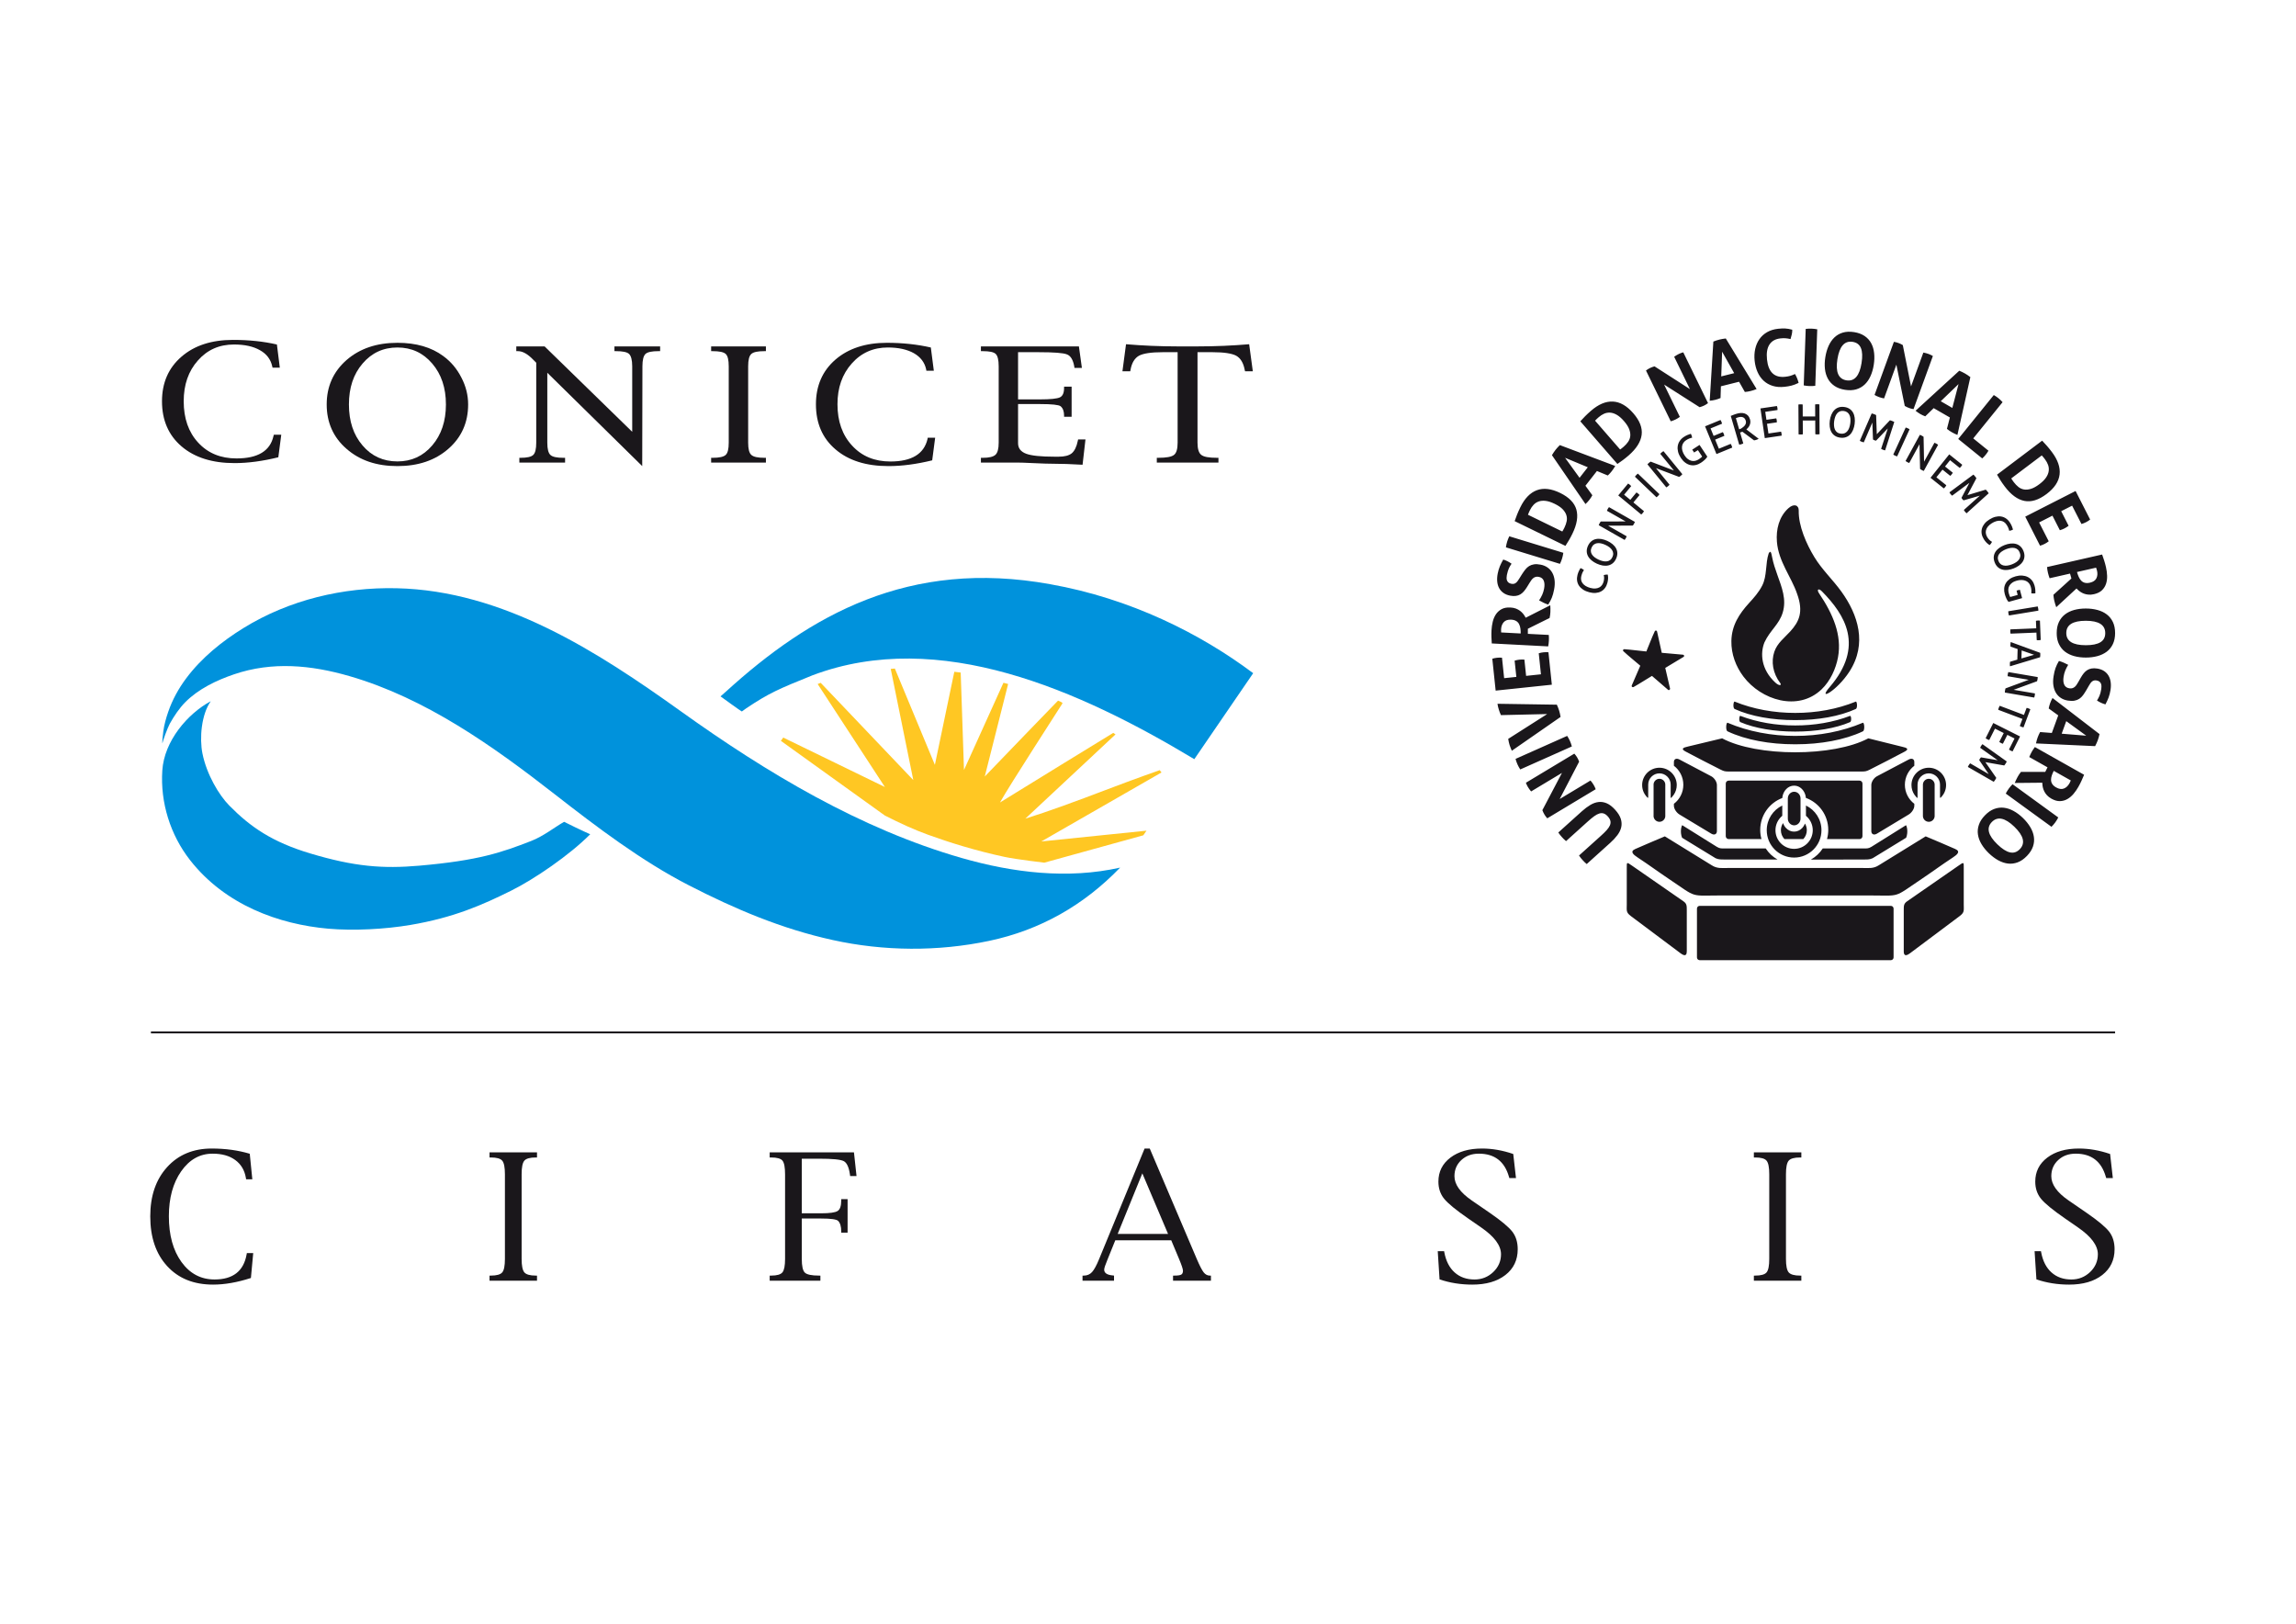
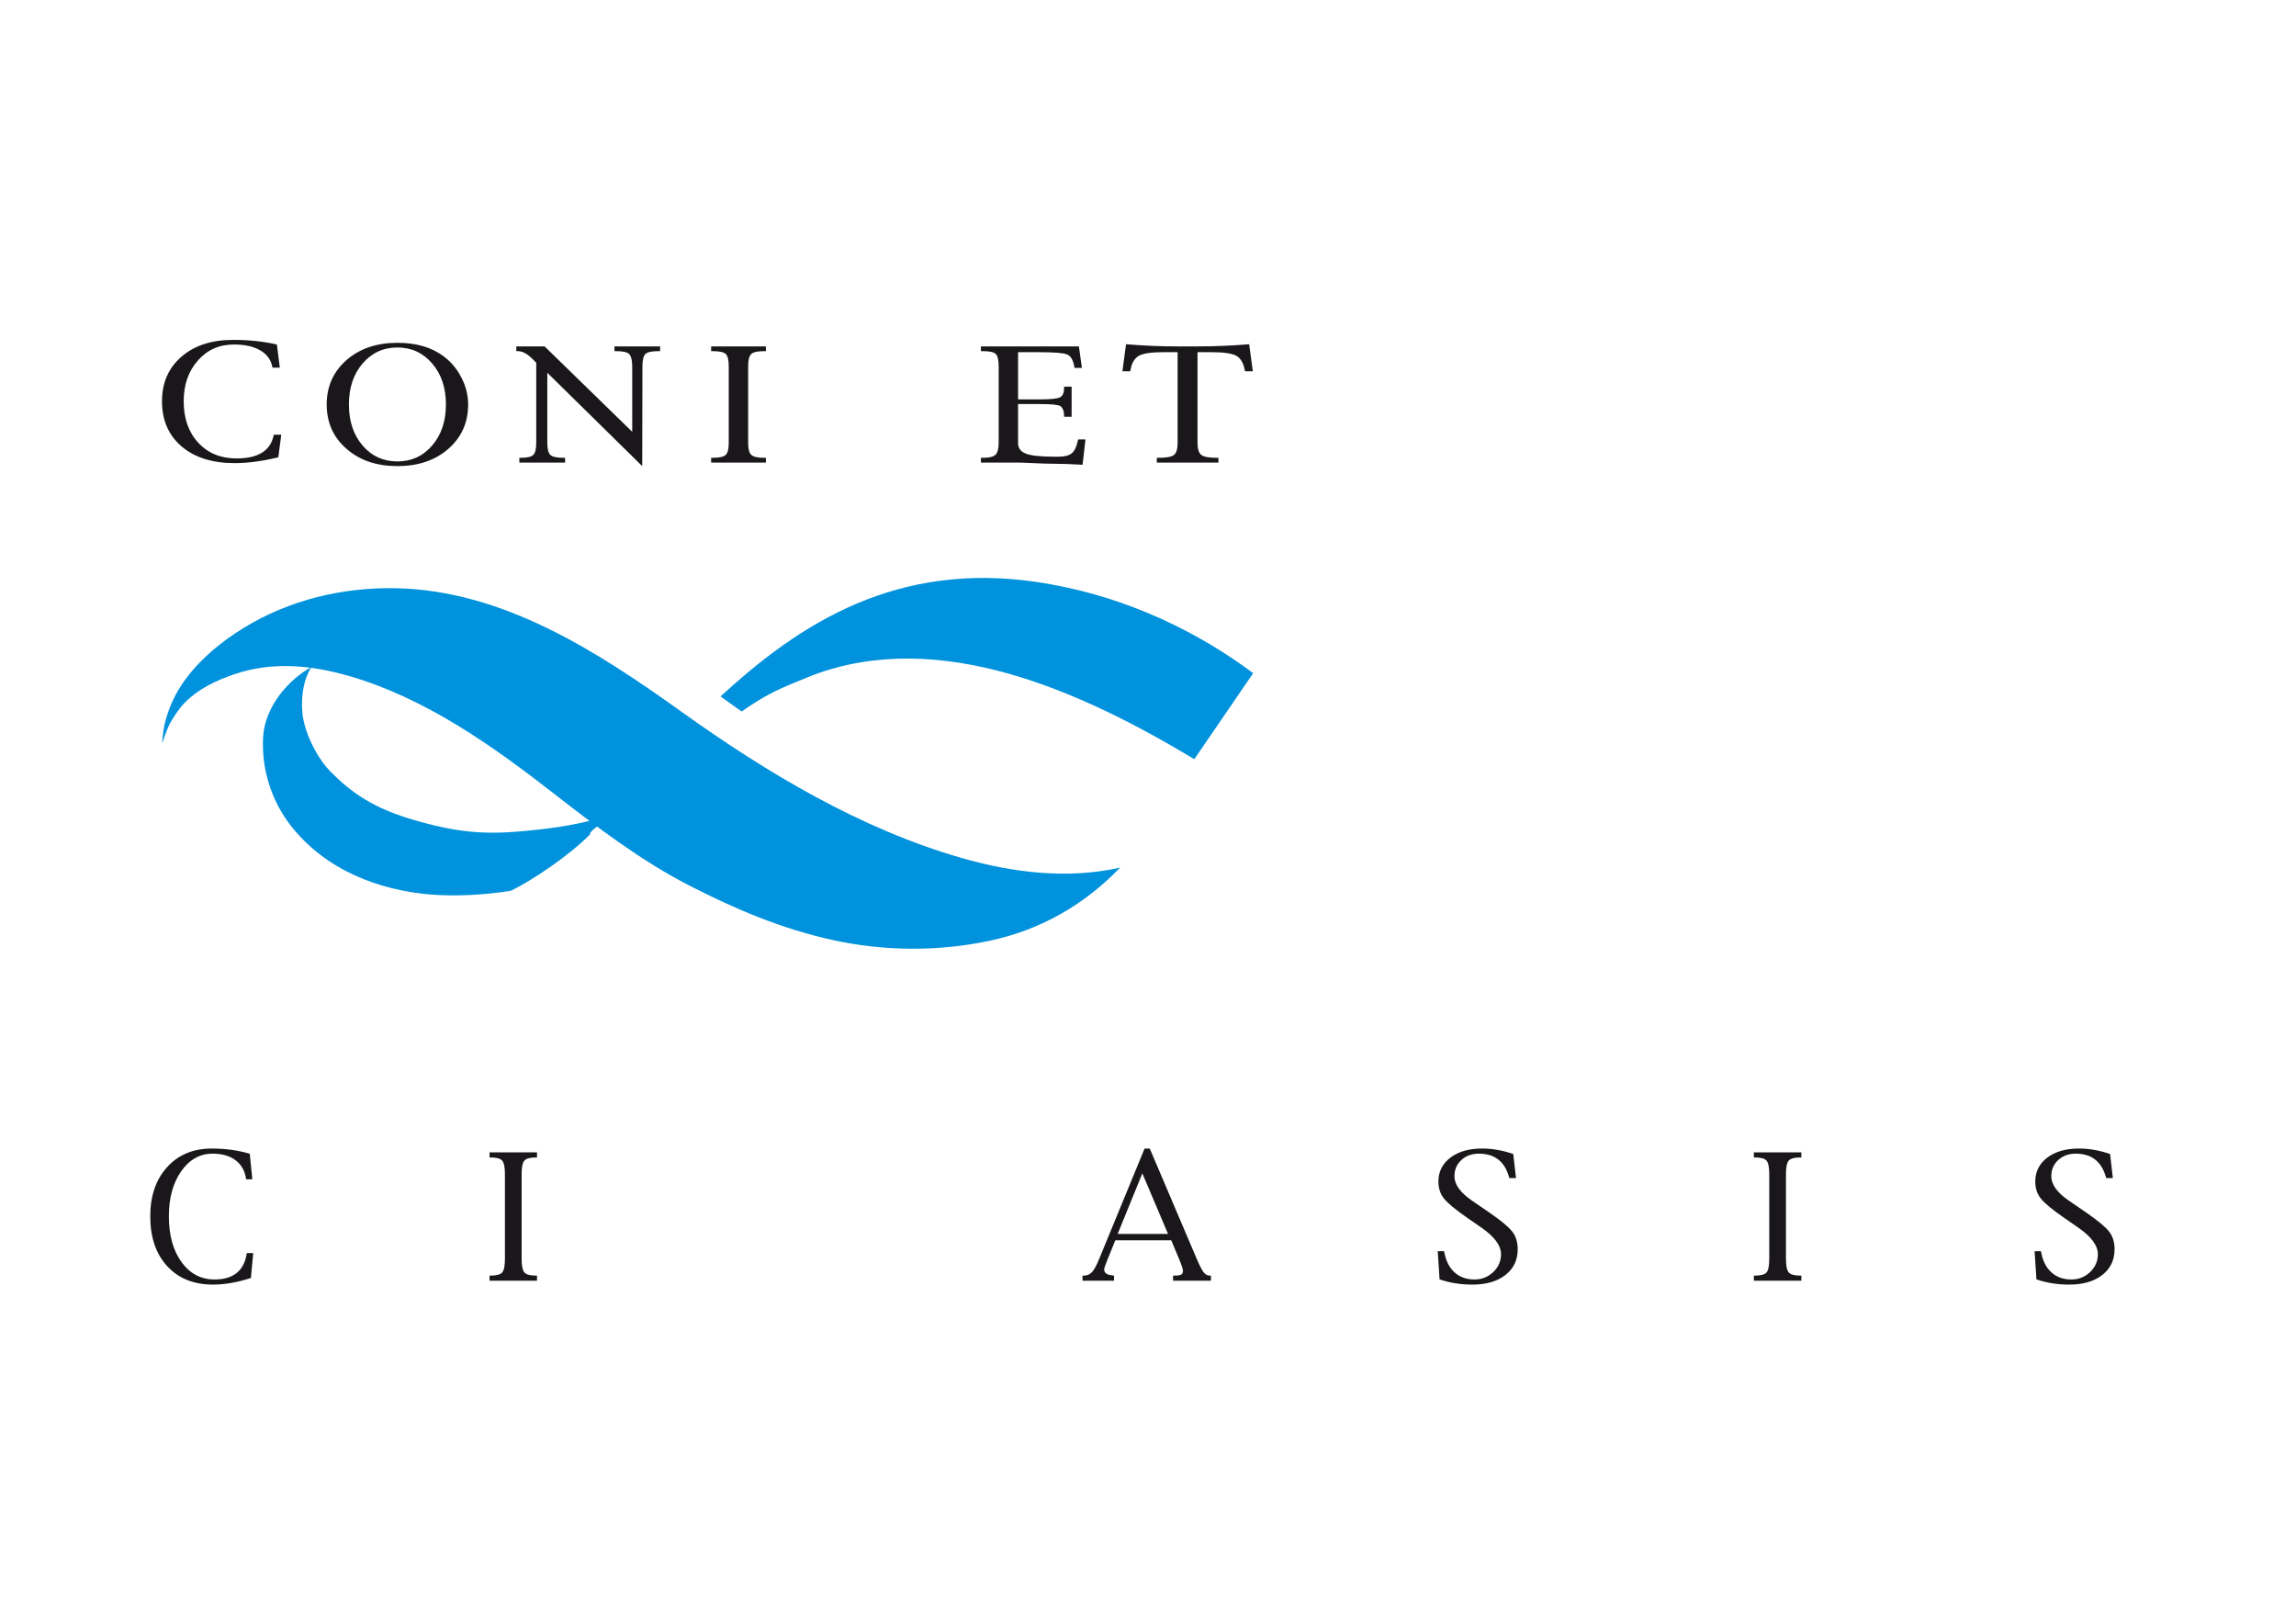
<svg xmlns="http://www.w3.org/2000/svg" version="1.1" id="Capa_1" x="0px" y="0px" width="841.89px" height="595.275px" viewBox="0 0 841.89 595.275" enable-background="new 0 0 841.89 595.275" xml:space="preserve">
-   <line fill="none" stroke="#1A171B" stroke-width="0.708" stroke-miterlimit="10" x1="55.341" y1="378.485" x2="775.557" y2="378.485" />
  <path fill="#0092DC" d="M459.513,246.8l-21.586,31.525c-42.097-25.305-93.538-48.229-139.96-30.766  c-12.383,5.006-15.842,6.434-24.328,12.114c-0.13,0.075-1.465,1.061-1.621,1.166c-0.097,0.076-7.814-5.536-7.814-5.536  s1.632-1.434,1.934-1.709c30.806-28.049,67.112-48.819,118.976-39.41C414.521,219.396,440.146,232.287,459.513,246.8" />
  <path fill="#0092DC" d="M145.403,215.655c39.123,0.865,73.573,23.161,104.325,45.167c31.316,22.413,65.702,43.075,102.97,53.755  c18.747,5.368,38.801,7.833,58.022,3.502c-13.235,13.737-29.285,22.909-47.999,26.853c-18.813,3.973-38.644,3.832-57.407-0.308  c-18.725-4.118-35.776-11.338-52.82-20.103c-17.272-8.88-33.731-21.368-48.97-33.247c-22.728-17.724-47.388-35.292-75.403-43.404  c-13.998-4.057-28.261-5.438-42.315-0.652c-6.445,2.201-12.972,5.313-17.819,10.165c-2.226,2.231-4.207,5.187-5.734,7.955  c-0.801,1.458-2.663,6.546-2.708,7.178c-0.1-0.215,0.045-2.284,0.329-4.306c0.321-2.461,0.996-4.872,1.805-7.223  c1.54-4.475,3.82-8.604,6.658-12.386c5.628-7.5,13.065-13.488,20.99-18.379C106.056,219.906,125.81,215.222,145.403,215.655" />
  <path fill="#1A171B" d="M102.057,167.643c-5.768,1.425-11.109,2.137-16.063,2.137c-8.146,0-14.621-2.038-19.404-6.107  c-4.781-4.082-7.192-9.614-7.192-16.556c0-6.775,2.379-12.241,7.164-16.366c4.738-4.104,11.033-6.141,18.894-6.141  c5.787,0,11.161,0.555,16.08,1.689l1.064,8.498h-2.662l-0.122-0.512c-0.564-2.545-2.044-4.525-4.498-5.895  c-2.433-1.395-5.608-2.092-9.525-2.092c-5.382,0-9.782,1.939-13.235,5.866c-3.477,3.901-5.198,8.881-5.198,14.938  c0,6.258,1.75,11.325,5.324,15.187c3.588,3.885,8.262,5.776,14.049,5.776c7.79,0,12.321-2.707,13.551-8.22l0.136-0.475h2.715  L102.057,167.643z" />
  <path fill="#1A171B" d="M132.933,163.305c-3.351-3.902-4.991-8.916-4.991-15.016c0-6.109,1.64-11.099,5.008-15.011  c3.345-3.917,7.585-5.883,12.784-5.883c5.153,0,9.402,1.966,12.75,5.883c3.349,3.913,5.026,8.902,5.026,15.011  c0,6.1-1.678,11.113-5.026,15.016c-3.348,3.915-7.597,5.859-12.75,5.859C140.535,169.164,136.242,167.22,132.933,163.305   M164.396,164.552c4.819-4.191,7.26-9.649,7.26-16.263c0-3.408-0.824-6.711-2.475-9.865c-1.639-3.213-3.815-5.818-6.633-7.876  c-4.34-3.235-9.958-4.872-16.815-4.872c-7.621,0-13.823,2.117-18.667,6.32c-4.842,4.258-7.274,9.67-7.274,16.293  c0,6.614,2.432,12.071,7.274,16.263c4.845,4.249,11.047,6.328,18.667,6.328C153.29,170.879,159.55,168.8,164.396,164.552" />
  <path fill="#1A171B" d="M200.686,136.662v25.63c0,2.295,0.378,3.774,1.121,4.483c0.753,0.722,2.32,1.066,4.754,1.066h0.646v1.746  h-16.771v-1.746h0.402c2.4,0,3.958-0.344,4.698-1.066c0.738-0.708,1.09-2.188,1.09-4.483v-29.313l-1.044-1.041  c-2.044-2.138-3.927-3.205-5.666-3.205h-0.604v-1.738h10.379l32.127,31.31v-24.021c0-2.308-0.426-3.811-1.151-4.525  c-0.768-0.706-2.378-1.026-4.843-1.026h-0.521v-1.738h16.752v1.738h-0.62c-2.392,0-3.981,0.32-4.746,1.026  c-0.749,0.714-1.127,2.217-1.127,4.525l-0.075,36.595L200.686,136.662z" />
  <path fill="#1A171B" d="M280.842,169.586h-20.082v-1.743h0.533c2.424,0,4.039-0.347,4.806-1.066c0.76-0.711,1.113-2.19,1.113-4.486  v-28.005c0-2.306-0.353-3.813-1.113-4.525c-0.767-0.705-2.382-1.023-4.806-1.023h-0.533v-1.74h20.082v1.74h-0.525  c-2.456,0-4.045,0.318-4.818,1.023c-0.795,0.712-1.166,2.22-1.166,4.525v28.005c0,2.296,0.371,3.774,1.166,4.486  c0.773,0.72,2.363,1.066,4.818,1.066h0.525V169.586z" />
-   <path fill="#1A171B" d="M341.817,168.766c-5.77,1.411-11.083,2.114-16.021,2.114c-8.196,0-14.658-2.033-19.429-6.128  c-4.785-4.057-7.182-9.574-7.182-16.547c0-6.778,2.397-12.243,7.131-16.351c4.749-4.106,11.078-6.18,18.883-6.18  c5.824,0,11.186,0.598,16.115,1.721l1.098,8.519h-2.735l-0.088-0.544c-0.547-2.503-2.068-4.497-4.49-5.877  c-2.467-1.38-5.625-2.097-9.549-2.097c-5.352,0-9.777,1.967-13.24,5.883c-3.483,3.898-5.227,8.855-5.227,14.927  c0,6.257,1.785,11.322,5.387,15.19c3.572,3.892,8.249,5.797,14.016,5.797c7.798,0,12.329-2.763,13.611-8.232l0.075-0.491h2.729  L341.817,168.766z" />
  <path fill="#1A171B" d="M373.301,148.138v14.35c0,1.848,1.002,3.119,2.982,3.863c1.964,0.725,5.425,1.077,10.419,1.077h1.46  c2.188,0,3.794-0.409,4.836-1.253c1.027-0.877,1.767-2.401,2.206-4.556l0.111-0.52h2.705l-1.066,9.282  c-4.466-0.268-7.77-0.351-9.948-0.351c-2.276,0-5.006-0.093-8.108-0.245c-3.082-0.161-4.949-0.197-5.595-0.197h-13.623v-1.746h0.659  c2.318,0,3.862-0.366,4.669-1.112c0.799-0.736,1.191-2.219,1.191-4.439v-28.007c0-2.325-0.375-3.828-1.092-4.525  c-0.74-0.706-2.321-1.024-4.768-1.024h-0.659v-1.74h35.933l1.093,7.88h-2.727l-0.08-0.59c-0.434-2.387-1.334-3.855-2.664-4.353  c-1.299-0.545-4.794-0.811-10.366-0.811h-7.566v17.301h8.135c3.747,0,6.136-0.261,7.192-0.735c1.035-0.493,1.546-1.643,1.546-3.454  v-0.489h2.767v11.044h-2.767v-0.417c0-1.587-0.423-2.748-1.299-3.451c-0.686-0.509-3.175-0.781-7.439-0.781H373.301z" />
  <path fill="#1A171B" d="M431.808,129.121h-5.532c-4.18,0-7.049,0.447-8.635,1.288c-1.574,0.889-2.63,2.572-3.099,5.143l-0.106,0.557  h-2.862l1.313-9.91c6.039,0.512,12.343,0.797,18.921,0.797h7.292c6.618,0,12.925-0.286,18.938-0.797l1.339,9.91h-2.855l-0.125-0.557  c-0.487-2.57-1.543-4.253-3.116-5.143c-1.6-0.841-4.489-1.288-8.633-1.288H439.1v33.171c0,2.295,0.48,3.817,1.393,4.483  c0.905,0.724,2.788,1.066,5.74,1.066h0.543v1.743h-22.604v-1.743h0.523c2.967,0,4.891-0.343,5.778-1.066  c0.891-0.666,1.334-2.188,1.334-4.483V129.121z" />
-   <path fill="#FFC723" d="M387.957,256.863c-2.696,2.758-17.28,17.838-26.867,27.822c1.782-7.163,8.413-33.296,8.568-33.928  c-0.579-0.156-1.149-0.297-1.719-0.437c-0.942,2.082-11.451,25.282-14.466,31.972l-1.208-35.722  c-0.782-0.105-1.561-0.197-2.341-0.286l-7.125,34.128l-14.679-35.322l-1.508,0.147l8.27,40.745l-33.957-35.649  c-0.388,0.183-0.708,0.268-1.106,0.449l24.649,37.75l-37.267-18.127l-0.614,0.836l0.067,0.047l-0.116,0.011l-0.218,0.301  l38.148,27.395c5.624,2.865,10.916,5.267,15.886,7.059c7.645,2.771,17.384,5.833,28.031,8.104  c4.388,0.932,14.534,2.107,14.534,2.107l36.303-10.029l1.175-1.7l-38.567,3.954l44.066-25.291l-0.656-0.852  c-0.009,0.004-8.932,3.119-19.952,7.324c-9.741,3.717-21.117,7.913-29.327,10.46l33.066-30.882l-0.822-0.563  c-0.017,0.012-34.286,20.977-41.546,25.523c3.491-6.323,22.527-35.619,22.908-36.33  C389.753,257.532,388.453,257.089,387.957,256.863" />
-   <path fill="#0092DC" d="M216.416,305.854c-7.593,7.654-20.512,16.476-28.995,20.684c-10.5,5.21-21.049,9.891-36.991,12.57  c-9.137,1.555-20.769,2.183-30.094,1.362c-18.057-1.6-37.784-8.666-50.682-25.182c-7.188-9.209-10.906-21.014-10.141-32.8  c0.689-10.776,9.212-20.817,17.765-25.404c-3.449,4.86-4.175,13.537-3.046,19.158c1.561,7.717,6.039,15.234,9.856,19.1  c7.758,7.879,15.772,13.374,29.639,17.528c16.227,4.871,26.642,5.665,40.006,4.501c21.846-1.896,30.297-4.895,40.98-9.036  c4.59-1.787,8.469-4.945,12.133-7.047C213.331,304.543,216.43,305.838,216.416,305.854" />
+   <path fill="#0092DC" d="M216.416,305.854c-7.593,7.654-20.512,16.476-28.995,20.684c-9.137,1.555-20.769,2.183-30.094,1.362c-18.057-1.6-37.784-8.666-50.682-25.182c-7.188-9.209-10.906-21.014-10.141-32.8  c0.689-10.776,9.212-20.817,17.765-25.404c-3.449,4.86-4.175,13.537-3.046,19.158c1.561,7.717,6.039,15.234,9.856,19.1  c7.758,7.879,15.772,13.374,29.639,17.528c16.227,4.871,26.642,5.665,40.006,4.501c21.846-1.896,30.297-4.895,40.98-9.036  c4.59-1.787,8.469-4.945,12.133-7.047C213.331,304.543,216.43,305.838,216.416,305.854" />
  <path fill="#1A171B" d="M92.002,468.531c-4.986,1.618-9.608,2.424-13.873,2.424c-7.069,0-12.672-2.25-16.817-6.761  c-4.146-4.507-6.216-10.595-6.216-18.255c0-7.502,2.061-13.521,6.186-18.059c4.121-4.538,9.579-6.81,16.362-6.81  c5.025,0,9.669,0.638,13.935,1.911l0.94,9.371h-2.276l-0.089-0.546c-0.479-2.811-1.782-4.99-3.908-6.536  c-2.125-1.548-4.887-2.319-8.28-2.319c-4.669,0-8.511,2.153-11.527,6.455c-3.011,4.305-4.518,9.799-4.518,16.487  c0,6.931,1.544,12.524,4.628,16.79c3.089,4.261,7.13,6.391,12.125,6.391c6.736,0,10.655-3.05,11.75-9.155l0.094-0.516h2.333  L92.002,468.531z" />
  <path fill="#1A171B" d="M196.909,469.532h-17.407v-1.879h0.484c2.123,0,3.512-0.394,4.167-1.169  c0.661-0.779,0.989-2.428,0.989-4.958v-31.053c0-2.521-0.328-4.17-0.989-4.951c-0.655-0.783-2.044-1.176-4.167-1.176h-0.484v-1.881  h17.407v1.881h-0.456c-2.122,0-3.517,0.393-4.186,1.176c-0.666,0.781-0.999,2.43-0.999,4.951v31.053  c0,2.506,0.333,4.155,0.999,4.943c0.669,0.786,2.064,1.184,4.186,1.184h0.456V469.532z" />
-   <path fill="#1A171B" d="M293.994,446.727v14.8c0,2.628,0.374,4.306,1.12,5.033c0.749,0.729,2.487,1.094,5.218,1.094h0.485v1.879  h-18.59v-1.879h0.543c2.107,0,3.479-0.397,4.125-1.184c0.649-0.788,0.971-2.438,0.971-4.943v-30.966  c0-2.597-0.317-4.282-0.957-5.057c-0.632-0.771-2.017-1.157-4.14-1.157h-0.543v-1.881h30.9l0.94,8.704h-2.333l-0.09-0.637  c-0.381-2.646-1.138-4.266-2.276-4.853c-1.132-0.587-4.098-0.882-8.898-0.882h-6.476v20.019h7.065c3.154,0,5.175-0.279,6.064-0.842  c0.892-0.557,1.336-1.833,1.336-3.825v-0.52h2.334v12.282h-2.334v-0.457c0-1.79-0.376-3.072-1.121-3.846  c-0.568-0.591-2.659-0.884-6.279-0.884H293.994z" />
  <path fill="#1A171B" d="M408.952,454.703l-2.828,7.005c-0.83,1.985-1.245,3.237-1.245,3.761c0,1.236,1.041,1.94,3.125,2.123  l0.482,0.062v1.879h-11.551v-1.879h0.485c1.212,0,2.214-0.432,3.001-1.287c0.788-0.861,1.669-2.483,2.641-4.872l16.631-40.423h1.894  l17.217,40.427c1.072,2.507,1.922,4.157,2.548,4.959c0.625,0.799,1.383,1.196,2.273,1.196h0.395v1.879h-13.895v-1.879h0.519  c1.234,0,2.063-0.122,2.486-0.365c0.425-0.241,0.637-0.716,0.637-1.425c0-0.585-0.485-2.043-1.456-4.369l-2.847-6.791H408.952z   M409.831,452.368h18.465l-9.429-22.198L409.831,452.368z" />
  <path fill="#1A171B" d="M527.854,469.047l-0.667-10.342h2.335l0.092,0.487c0.603,3.164,1.862,5.604,3.779,7.313  c1.916,1.719,4.345,2.576,7.285,2.576c2.662,0,4.945-0.911,6.849-2.718c1.905-1.812,2.859-3.994,2.859-6.541  c0-3.214-2.447-6.506-7.341-9.861l-4.651-3.216c-4.51-3.116-7.466-5.537-8.866-7.269c-1.397-1.728-2.098-3.82-2.098-6.27  c0-3.639,1.466-6.571,4.396-8.799c2.934-2.223,6.797-3.337,11.593-3.337c3.747,0,7.565,0.667,11.455,2.001l1.002,8.825h-2.427  l-0.151-0.484c-1.611-5.642-5.294-8.461-11.05-8.461c-2.572,0-4.709,0.78-6.399,2.338c-1.69,1.56-2.536,3.528-2.536,5.915  c0,3.018,2.095,5.97,6.283,8.861l6.708,4.612c4.187,2.894,6.936,5.188,8.245,6.896c1.307,1.708,1.963,3.844,1.963,6.412  c0,3.959-1.508,7.112-4.518,9.456c-3.015,2.345-7.063,3.518-12.139,3.518C535.623,470.96,531.623,470.321,527.854,469.047" />
  <path fill="#1A171B" d="M660.51,469.532h-17.406v-1.879h0.484c2.124,0,3.514-0.394,4.169-1.169c0.66-0.779,0.987-2.428,0.987-4.958  v-31.053c0-2.521-0.327-4.17-0.987-4.951c-0.655-0.783-2.045-1.176-4.169-1.176h-0.484v-1.881h17.406v1.881h-0.453  c-2.124,0-3.518,0.393-4.187,1.176c-0.666,0.781-1,2.43-1,4.951v31.053c0,2.506,0.334,4.155,1,4.943  c0.669,0.786,2.063,1.184,4.187,1.184h0.453V469.532z" />
  <path fill="#1A171B" d="M746.706,469.047l-0.668-10.342h2.335l0.093,0.487c0.603,3.164,1.862,5.604,3.778,7.313  c1.916,1.719,4.345,2.576,7.287,2.576c2.66,0,4.943-0.911,6.849-2.718c1.904-1.812,2.855-3.994,2.855-6.541  c0-3.214-2.446-6.506-7.339-9.861l-4.651-3.216c-4.51-3.116-7.466-5.537-8.866-7.269c-1.396-1.728-2.098-3.82-2.098-6.27  c0-3.639,1.466-6.571,4.396-8.799c2.933-2.223,6.797-3.337,11.593-3.337c3.747,0,7.564,0.667,11.455,2.001l1.001,8.825h-2.426  l-0.152-0.484c-1.609-5.642-5.293-8.461-11.049-8.461c-2.574,0-4.708,0.78-6.399,2.338c-1.689,1.56-2.536,3.528-2.536,5.915  c0,3.018,2.096,5.97,6.283,8.861l6.708,4.612c4.188,2.894,6.935,5.188,8.246,6.896c1.306,1.708,1.962,3.844,1.962,6.412  c0,3.959-1.508,7.112-4.518,9.456c-3.014,2.345-7.061,3.518-12.14,3.518C754.475,470.96,750.475,470.321,746.706,469.047" />
-   <path fill-rule="evenodd" clip-rule="evenodd" fill="#1A171B" d="M617.34,240.816l-6.729,4.054l1.771,7.628  c0.014,0.342-0.419,0.68-0.729,0.409c-5.966-5.157,0.049,0.043-5.914-5.112c-2.264,1.349-4.494,2.814-6.791,4.103  c-0.38,0.157-0.791-0.202-0.63-0.579l3.139-7.258c-2.038-1.774-4.214-3.458-6.194-5.311c-0.339-0.324-0.047-0.781,0.355-0.749  c2.978,0.224,5.217,0.582,8.056,0.837c1.048-2.463,1.959-5.009,3.101-7.424c0.158-0.377,0.728-0.307,0.819,0.057  c0.616,2.593,1.137,5.273,1.735,7.857l7.815,0.697C617.558,240.132,617.701,240.593,617.34,240.816 M588.321,210.765  c0.162-0.034,0.323-0.068,0.481-0.09c0.163-0.029,0.331-0.038,0.496-0.026l0.223,0.012l0.044,0.214  c0.087,0.426,0.103,0.872,0.082,1.309c-0.031,0.498-0.116,0.992-0.243,1.474c-0.177,0.681-0.457,1.322-0.871,1.887  c-0.392,0.533-0.871,0.962-1.455,1.275c-0.606,0.326-1.274,0.498-1.959,0.555c-0.796,0.067-1.603-0.043-2.375-0.246  c-0.782-0.204-1.562-0.506-2.246-0.955c-0.589-0.383-1.112-0.857-1.51-1.439c-0.374-0.559-0.605-1.171-0.701-1.837  c-0.103-0.706-0.037-1.418,0.139-2.109c0.138-0.506,0.303-1.029,0.539-1.495c0.134-0.272,0.283-0.563,0.447-0.824l0.122-0.194  l0.217,0.082c0.15,0.059,0.308,0.124,0.445,0.209c0.138,0.079,0.271,0.172,0.397,0.271l0.2,0.156l-0.134,0.22  c-0.066,0.113-0.138,0.227-0.205,0.336c-0.078,0.124-0.143,0.248-0.197,0.375c-0.077,0.167-0.145,0.342-0.204,0.515  c-0.087,0.234-0.155,0.469-0.216,0.706c-0.123,0.474-0.166,0.959-0.083,1.445c0.08,0.455,0.26,0.864,0.535,1.23  c0.304,0.412,0.7,0.746,1.137,1.013c0.535,0.325,1.133,0.554,1.73,0.712c0.606,0.157,1.244,0.254,1.863,0.2  c0.496-0.04,0.982-0.155,1.42-0.396c0.395-0.216,0.725-0.505,0.988-0.878c0.271-0.383,0.465-0.819,0.582-1.278  c0.102-0.382,0.17-0.773,0.178-1.167c0.016-0.302-0.005-0.624-0.075-0.921l-0.065-0.273L588.321,210.765z M740.639,216.198  l0.822,3.085l-4.958,1.381l-0.122-0.127c-0.153-0.169-0.287-0.362-0.402-0.559c-0.124-0.23-0.237-0.46-0.345-0.693  c-0.11-0.248-0.206-0.504-0.303-0.757c-0.089-0.259-0.17-0.525-0.24-0.784c-0.185-0.675-0.264-1.367-0.207-2.063  c0.064-0.666,0.259-1.298,0.6-1.881c0.343-0.6,0.84-1.098,1.402-1.507c0.659-0.477,1.425-0.79,2.202-1.005  c0.795-0.217,1.615-0.336,2.438-0.272c0.712,0.052,1.405,0.216,2.043,0.547c0.598,0.31,1.111,0.728,1.53,1.261  c0.429,0.548,0.725,1.172,0.909,1.842c0.138,0.502,0.26,1.038,0.294,1.555c0.02,0.347,0.04,0.7,0.031,1.047l-0.012,0.234  l-0.23,0.033c-0.162,0.029-0.333,0.045-0.497,0.045c-0.162,0-0.33-0.014-0.495-0.032l-0.276-0.033l0.027-0.272  c0.025-0.281,0.012-0.574,0.004-0.854c-0.016-0.425-0.118-0.875-0.229-1.287c-0.129-0.466-0.341-0.903-0.652-1.282  c-0.296-0.361-0.661-0.636-1.088-0.833c-0.47-0.22-0.986-0.318-1.502-0.347c-0.629-0.033-1.259,0.064-1.858,0.229  c-0.596,0.164-1.198,0.404-1.695,0.762c-0.405,0.292-0.763,0.642-1.015,1.067c-0.232,0.396-0.367,0.822-0.406,1.276  c-0.038,0.48,0.009,0.954,0.133,1.42c0.093,0.339,0.198,0.684,0.324,1.01c0.067,0.159,0.146,0.317,0.229,0.466l2.734-0.752  l-0.394-1.597L740.639,216.198z M620.503,164.854l2.679-1.737l2.845,4.288l-0.082,0.156c-0.111,0.198-0.249,0.384-0.407,0.553  c-0.177,0.192-0.354,0.37-0.547,0.542c-0.206,0.18-0.418,0.353-0.629,0.519c-0.221,0.164-0.441,0.325-0.666,0.475  c-0.585,0.384-1.219,0.673-1.903,0.827c-0.653,0.153-1.312,0.165-1.968,0.021c-0.687-0.148-1.312-0.458-1.869-0.87  c-0.656-0.474-1.19-1.107-1.641-1.781c-0.449-0.687-0.821-1.436-1.014-2.233c-0.169-0.692-0.224-1.404-0.109-2.112  c0.106-0.667,0.348-1.282,0.729-1.844c0.386-0.579,0.889-1.056,1.467-1.436c0.437-0.289,0.91-0.568,1.39-0.76  c0.32-0.127,0.65-0.256,0.988-0.353l0.22-0.068l0.11,0.215c0.071,0.143,0.143,0.299,0.193,0.453  c0.055,0.159,0.094,0.325,0.121,0.484l0.056,0.273l-0.271,0.059c-0.271,0.062-0.547,0.161-0.82,0.26  c-0.389,0.146-0.785,0.383-1.144,0.617c-0.402,0.266-0.756,0.599-1.015,1.011c-0.253,0.396-0.405,0.83-0.461,1.295  c-0.06,0.517,0,1.037,0.137,1.536c0.165,0.608,0.452,1.177,0.794,1.697c0.336,0.517,0.746,1.015,1.252,1.381  c0.396,0.291,0.843,0.522,1.328,0.628c0.447,0.097,0.893,0.097,1.334-0.005c0.468-0.111,0.911-0.305,1.313-0.567  c0.292-0.196,0.584-0.398,0.854-0.627c0.138-0.107,0.265-0.229,0.374-0.356l-1.559-2.368l-1.396,0.868L620.503,164.854z   M637.705,157.392c0.668-0.189,1.036-0.433,1.57-0.897c0.229-0.195,0.432-0.412,0.598-0.661c0.148-0.225,0.26-0.469,0.308-0.734  c0.062-0.282,0.027-0.57-0.048-0.845c-0.165-0.542-0.448-1.024-0.988-1.25c-0.568-0.243-1.203-0.172-1.781-0.003  c-0.176,0.051-0.347,0.108-0.523,0.169c-0.111,0.04-0.221,0.083-0.33,0.125L637.705,157.392z M638.908,158.281l-0.855,0.28  l1.175,4.011l-0.221,0.104c-0.083,0.039-0.171,0.073-0.259,0.103c-0.088,0.031-0.172,0.055-0.26,0.084  c-0.094,0.025-0.174,0.048-0.271,0.071c-0.088,0.019-0.171,0.038-0.256,0.047l-0.239,0.028l-3.088-10.527l0.242-0.095  c0.172-0.064,0.349-0.139,0.518-0.207c0.149-0.056,0.292-0.113,0.438-0.175c0.148-0.056,0.303-0.112,0.461-0.165  c0.188-0.061,0.373-0.115,0.563-0.171c0.46-0.137,0.933-0.222,1.412-0.257c0.48-0.036,0.948,0.009,1.412,0.154  c0.463,0.143,0.866,0.395,1.213,0.742c0.402,0.409,0.656,0.944,0.811,1.488c0.11,0.375,0.149,0.768,0.105,1.16  c-0.05,0.358-0.144,0.703-0.298,1.034c-0.149,0.325-0.354,0.625-0.591,0.891c-0.177,0.198-0.363,0.385-0.566,0.555l4.515,3.43  l-0.397,0.208c-0.1,0.05-0.209,0.096-0.319,0.13c-0.094,0.025-0.182,0.054-0.275,0.079c-0.095,0.027-0.183,0.054-0.276,0.082  c-0.112,0.034-0.22,0.051-0.336,0.061l-0.104,0.006L638.908,158.281z M727.992,279.42l3.994,5.755l-0.066,0.147  c-0.037,0.09-0.091,0.188-0.148,0.277c-0.059,0.103-0.121,0.197-0.183,0.297c-0.063,0.097-0.126,0.197-0.193,0.288  c-0.06,0.086-0.122,0.177-0.192,0.254l-0.149,0.181l-9.488-5.45l0.109-0.234c0.036-0.081,0.078-0.154,0.115-0.229  c0.052-0.081,0.102-0.159,0.148-0.234c0.051-0.087,0.109-0.171,0.166-0.254c0.052-0.067,0.103-0.132,0.158-0.195l0.154-0.171  l6.807,3.952l-3.479-5.124l0.041-0.129c0.028-0.093,0.064-0.175,0.115-0.259c0.039-0.061,0.074-0.116,0.114-0.17  c0.031-0.059,0.068-0.113,0.104-0.166c0.051-0.083,0.113-0.151,0.18-0.212l0.105-0.084l6.101,1.049l-6.43-4.562l0.095-0.218  c0.038-0.076,0.077-0.152,0.118-0.225c0.047-0.083,0.094-0.161,0.144-0.241c0.053-0.088,0.112-0.167,0.168-0.251  c0.05-0.067,0.101-0.135,0.156-0.2l0.173-0.183l8.895,6.332l-0.087,0.209c-0.04,0.093-0.098,0.189-0.146,0.279  c-0.062,0.102-0.125,0.204-0.188,0.303c-0.063,0.1-0.13,0.2-0.201,0.299c-0.059,0.087-0.122,0.175-0.193,0.251l-0.099,0.128  L727.992,279.42z M592.581,204.84c-0.289,0.631-0.685,1.216-1.229,1.659c-0.502,0.407-1.07,0.68-1.699,0.811  c-0.653,0.138-1.331,0.124-1.99,0.017c-0.745-0.13-1.467-0.377-2.157-0.689c-0.682-0.31-1.335-0.703-1.912-1.185  c-0.518-0.427-0.961-0.933-1.284-1.517c-0.31-0.563-0.472-1.171-0.491-1.815c-0.02-0.7,0.165-1.386,0.457-2.021  c0.294-0.633,0.69-1.217,1.236-1.66c0.495-0.407,1.064-0.681,1.695-0.811c0.659-0.138,1.325-0.124,1.987-0.014  c0.739,0.124,1.462,0.366,2.145,0.677c0.685,0.316,1.346,0.708,1.923,1.189c0.516,0.431,0.961,0.933,1.287,1.52  c0.314,0.568,0.473,1.172,0.489,1.816C593.055,203.519,592.872,204.208,592.581,204.84 M596.095,191.173l-9.127,0.011l-0.089,0.113  c-0.057,0.077-0.111,0.158-0.162,0.237c-0.05,0.083-0.096,0.164-0.146,0.246c-0.05,0.085-0.094,0.174-0.141,0.26  c-0.048,0.09-0.088,0.181-0.126,0.277l-0.087,0.226l9.483,5.4l0.146-0.187c0.054-0.064,0.103-0.132,0.146-0.199  c0.055-0.089,0.102-0.17,0.152-0.255c0.047-0.076,0.091-0.154,0.13-0.24c0.032-0.073,0.071-0.146,0.098-0.227l0.092-0.227  l-6.815-3.882l9.068-0.047l0.084-0.108c0.059-0.07,0.114-0.155,0.166-0.237c0.054-0.083,0.102-0.166,0.152-0.248  c0.051-0.09,0.095-0.18,0.141-0.274c0.047-0.081,0.085-0.167,0.124-0.253l0.088-0.229l-9.486-5.407l-0.152,0.191  c-0.055,0.068-0.104,0.146-0.154,0.221c-0.047,0.076-0.094,0.152-0.138,0.229c-0.047,0.073-0.086,0.157-0.126,0.24  c-0.039,0.073-0.071,0.148-0.103,0.226l-0.091,0.229L596.095,191.173z M595.52,181.369l2.274,1.888l2.251-2.713l0.208,0.122  c0.066,0.041,0.135,0.083,0.198,0.132c0.069,0.048,0.136,0.104,0.2,0.157c0.067,0.053,0.134,0.107,0.193,0.167  c0.064,0.059,0.129,0.118,0.177,0.183l0.161,0.182l-2.251,2.715l3.877,3.212l-0.124,0.212c-0.043,0.073-0.09,0.144-0.146,0.213  c-0.056,0.075-0.11,0.146-0.169,0.221c-0.063,0.074-0.133,0.15-0.199,0.224c-0.056,0.061-0.12,0.129-0.189,0.186l-0.182,0.147  l-8.425-6.987l3.604-4.347l0.211,0.124c0.065,0.04,0.131,0.085,0.198,0.132c0.071,0.051,0.138,0.104,0.197,0.158  c0.07,0.054,0.133,0.111,0.193,0.17c0.062,0.059,0.122,0.116,0.177,0.175l0.165,0.18L595.52,181.369z M599.639,174.567l-0.148,0.198  l7.898,7.541l0.192-0.144c0.067-0.051,0.135-0.108,0.196-0.169c0.068-0.065,0.142-0.135,0.212-0.206  c0.063-0.067,0.124-0.139,0.185-0.212c0.056-0.064,0.111-0.129,0.159-0.2l0.142-0.201l-7.898-7.541l-0.196,0.153  c-0.063,0.055-0.13,0.112-0.189,0.169c-0.071,0.065-0.134,0.13-0.199,0.195c-0.067,0.067-0.127,0.137-0.187,0.208  C599.749,174.427,599.688,174.495,599.639,174.567 M613.792,172.497l-8.532-3.259l-0.115,0.074c-0.083,0.053-0.158,0.104-0.239,0.16  c-0.072,0.06-0.149,0.119-0.225,0.179c-0.078,0.065-0.149,0.126-0.224,0.195c-0.074,0.064-0.151,0.135-0.218,0.208l-0.161,0.181  l6.914,8.444l0.213-0.122c0.072-0.043,0.139-0.094,0.205-0.142c0.086-0.059,0.157-0.116,0.232-0.179  c0.07-0.059,0.138-0.115,0.205-0.18c0.059-0.05,0.116-0.113,0.178-0.175l0.156-0.181l-4.967-6.066l8.488,3.21l0.118-0.075  c0.083-0.047,0.16-0.103,0.237-0.159c0.077-0.057,0.153-0.116,0.227-0.181c0.082-0.063,0.159-0.134,0.236-0.204  c0.071-0.063,0.146-0.129,0.209-0.206l0.149-0.175l-6.918-8.442l-0.203,0.126c-0.075,0.046-0.148,0.097-0.221,0.147  c-0.068,0.054-0.14,0.111-0.212,0.167c-0.072,0.055-0.139,0.116-0.204,0.178c-0.061,0.054-0.124,0.111-0.176,0.178l-0.166,0.181  L613.792,172.497z M627.225,157.067l4.195-1.724l-0.05-0.238c-0.021-0.078-0.049-0.161-0.077-0.24  c-0.026-0.081-0.054-0.164-0.088-0.242c-0.033-0.08-0.068-0.156-0.104-0.232c-0.034-0.07-0.072-0.144-0.116-0.212l-0.127-0.203  l-5.65,2.318l4.179,10.172l5.767-2.366l-0.049-0.234c-0.017-0.085-0.043-0.169-0.071-0.254c-0.027-0.077-0.062-0.155-0.095-0.234  c-0.026-0.08-0.061-0.156-0.1-0.234c-0.032-0.069-0.072-0.136-0.11-0.207l-0.12-0.212l-4.335,1.776l-1.37-3.326l3.377-1.385  l-0.06-0.237c-0.017-0.083-0.044-0.162-0.071-0.241c-0.028-0.082-0.056-0.161-0.09-0.237c-0.032-0.081-0.064-0.16-0.104-0.24  c-0.038-0.071-0.071-0.141-0.116-0.211l-0.127-0.199l-3.369,1.382L627.225,157.067z M647.276,150.981l0.432,2.925l3.601-0.528  l0.071,0.22c0.028,0.083,0.05,0.161,0.066,0.244c0.016,0.081,0.033,0.165,0.04,0.25c0.016,0.084,0.027,0.167,0.031,0.253  c0.012,0.086,0.013,0.173,0.012,0.256l-0.007,0.24l-3.603,0.529l0.527,3.557l4.621-0.678l0.071,0.231  c0.027,0.08,0.044,0.156,0.06,0.234c0.016,0.083,0.034,0.164,0.045,0.25c0.017,0.081,0.021,0.169,0.027,0.25  c0.009,0.087,0.018,0.175,0.018,0.259l-0.009,0.24l-6.173,0.908l-1.595-10.883l6.041-0.881l0.074,0.219  c0.028,0.083,0.044,0.162,0.063,0.245c0.019,0.082,0.032,0.166,0.047,0.25c0.012,0.081,0.022,0.167,0.027,0.25  c0.009,0.088,0.013,0.175,0.012,0.263l-0.008,0.235L647.276,150.981z M661.023,152.697l4.567-0.022l-0.024-4.403l0.243-0.038  c0.083-0.011,0.171-0.02,0.26-0.025c0.088-0.002,0.184-0.008,0.272-0.008c0.091,0,0.185,0.002,0.275,0.006  c0.091,0.002,0.182,0.011,0.272,0.021l0.24,0.032l0.069,10.916l-0.236,0.042c-0.082,0.014-0.175,0.019-0.26,0.028  c-0.101,0.006-0.195,0.01-0.294,0.01c-0.1,0-0.187,0-0.28-0.003c-0.085-0.006-0.174-0.018-0.259-0.026l-0.236-0.041l-0.031-5.032  l-4.568,0.024l0.027,5.04l-0.244,0.038c-0.087,0.014-0.17,0.019-0.257,0.028c-0.091,0.002-0.182,0.008-0.274,0.008  c-0.092,0-0.197-0.003-0.299-0.008c-0.083,0-0.165-0.009-0.249-0.02l-0.242-0.035l-0.063-10.926l0.246-0.032  c0.088-0.011,0.175-0.021,0.269-0.027c0.091-0.008,0.184-0.008,0.276-0.008c0.094,0,0.188,0,0.276,0.006  c0.088,0.002,0.176,0.011,0.259,0.023l0.243,0.036L661.023,152.697z M674.739,160.447c-0.688-0.094-1.365-0.302-1.947-0.695  c-0.534-0.356-0.961-0.818-1.271-1.384c-0.322-0.587-0.51-1.239-0.595-1.902c-0.1-0.751-0.078-1.511,0.022-2.261  c0.104-0.746,0.28-1.487,0.575-2.177c0.263-0.613,0.609-1.189,1.075-1.669c0.447-0.466,0.979-0.795,1.589-1  c0.669-0.222,1.375-0.248,2.067-0.154c0.694,0.092,1.368,0.301,1.954,0.693c0.535,0.358,0.957,0.822,1.269,1.384  c0.322,0.59,0.507,1.237,0.593,1.894c0.1,0.748,0.079,1.508-0.019,2.255c-0.099,0.746-0.285,1.489-0.578,2.187  c-0.258,0.615-0.607,1.196-1.075,1.676c-0.445,0.464-0.983,0.797-1.593,1C676.145,160.518,675.432,160.539,674.739,160.447   M688.179,159.187l4.798-5.1l0.152,0.033c0.103,0.024,0.212,0.054,0.308,0.088c0.113,0.036,0.224,0.076,0.327,0.118  c0.112,0.036,0.22,0.082,0.32,0.13c0.1,0.036,0.198,0.081,0.292,0.132l0.209,0.113l-3.356,10.409l-0.26-0.063  c-0.079-0.016-0.165-0.04-0.243-0.062c-0.087-0.032-0.175-0.062-0.265-0.096c-0.094-0.031-0.181-0.071-0.271-0.11  c-0.08-0.034-0.161-0.071-0.237-0.115l-0.196-0.113l2.453-7.482l-4.289,4.472l-0.131-0.011c-0.102-0.009-0.194-0.031-0.283-0.065  c-0.192-0.068,0.007,0.002-0.192-0.068c-0.059-0.024-0.115-0.048-0.186-0.07c-0.075-0.032-0.156-0.076-0.228-0.131l-0.115-0.079  l-0.247-6.196l-3.129,7.243l-0.231-0.053c-0.076-0.016-0.162-0.039-0.242-0.065c-0.089-0.028-0.177-0.059-0.259-0.093  c-0.095-0.033-0.192-0.07-0.282-0.112c-0.076-0.035-0.154-0.072-0.229-0.113l-0.221-0.124l4.352-10.02l0.218,0.04  c0.105,0.017,0.208,0.054,0.306,0.086c0.111,0.042,0.229,0.079,0.339,0.12c0.11,0.045,0.221,0.09,0.334,0.134  c0.096,0.038,0.194,0.083,0.287,0.135l0.146,0.076L688.179,159.187z M699.012,156.808l-0.239-0.07l-4.556,9.911l0.192,0.139  c0.069,0.05,0.149,0.092,0.228,0.129c0.087,0.051,0.177,0.093,0.268,0.136c0.082,0.04,0.168,0.07,0.252,0.107  c0.081,0.03,0.164,0.06,0.246,0.084l0.236,0.072l4.555-9.924l-0.204-0.135c-0.071-0.043-0.146-0.088-0.222-0.131  c-0.083-0.038-0.165-0.079-0.252-0.118c-0.08-0.039-0.165-0.073-0.248-0.109C699.178,156.864,699.096,156.833,699.012,156.808   M705.509,169.274l3.794-6.942l0.232,0.086c0.075,0.032,0.153,0.063,0.225,0.097c0.083,0.037,0.166,0.082,0.244,0.124  c0.075,0.043,0.156,0.092,0.23,0.133c0.077,0.051,0.149,0.098,0.221,0.152l0.201,0.146l-5.241,9.573l-0.225-0.075  c-0.09-0.029-0.181-0.073-0.267-0.113c-0.093-0.048-0.187-0.097-0.277-0.146c-0.086-0.045-0.165-0.091-0.246-0.145  c-0.084-0.048-0.17-0.101-0.248-0.164l-0.104-0.081l-0.204-9.068l-3.762,6.883l-0.229-0.083c-0.08-0.028-0.154-0.062-0.229-0.099  c-0.082-0.036-0.166-0.079-0.243-0.118c-0.088-0.051-0.171-0.099-0.259-0.152c-0.068-0.046-0.139-0.088-0.202-0.141l-0.189-0.15  l5.238-9.574l0.226,0.086c0.094,0.033,0.188,0.075,0.276,0.124c0.088,0.039,0.176,0.084,0.265,0.132  c0.083,0.046,0.162,0.097,0.245,0.145c0.08,0.047,0.161,0.101,0.24,0.155l0.113,0.083L705.509,169.274z M715.043,168.712  l3.535,2.829l0.178-0.143c0.07-0.057,0.133-0.126,0.191-0.195l0.165-0.189c0.053-0.071,0.104-0.139,0.154-0.207  c0.047-0.067,0.091-0.134,0.129-0.207l0.118-0.211l-4.775-3.813l-6.867,8.587l4.872,3.896l0.179-0.16  c0.064-0.058,0.124-0.116,0.186-0.183c0.056-0.065,0.106-0.13,0.162-0.197c0.05-0.065,0.103-0.126,0.152-0.201  c0.046-0.064,0.091-0.136,0.127-0.203l0.123-0.211l-3.648-2.919l2.246-2.81l2.845,2.279l0.183-0.167  c0.059-0.053,0.118-0.118,0.177-0.177c0.056-0.067,0.109-0.132,0.161-0.197c0.052-0.067,0.107-0.134,0.154-0.204  c0.047-0.062,0.086-0.126,0.13-0.194l0.127-0.212l-2.851-2.28L715.043,168.712z M721.416,181.528l6.702-2.017l0.118,0.107  c0.081,0.067,0.149,0.148,0.221,0.229c0.074,0.083,0.155,0.175,0.232,0.264c0.072,0.091,0.144,0.181,0.209,0.275  c0.065,0.081,0.127,0.169,0.183,0.262l0.123,0.204l-8.107,7.329l-0.193-0.175c-0.063-0.057-0.121-0.122-0.18-0.184  c-0.063-0.065-0.123-0.135-0.185-0.205c-0.06-0.077-0.123-0.158-0.175-0.234c-0.056-0.071-0.105-0.145-0.149-0.221l-0.113-0.196  l5.863-5.252l-5.95,1.723l-0.109-0.075c-0.083-0.054-0.15-0.119-0.209-0.194c-0.047-0.051-0.087-0.103-0.133-0.155  c-0.127-0.161-0.006-0.006-0.121-0.149c-0.061-0.073-0.105-0.153-0.141-0.234l-0.062-0.127l2.888-5.484l-6.331,4.709l-0.17-0.159  c-0.063-0.059-0.122-0.118-0.182-0.183c-0.062-0.065-0.121-0.14-0.182-0.209c-0.065-0.079-0.122-0.155-0.181-0.238  c-0.051-0.067-0.104-0.137-0.145-0.218l-0.126-0.216l8.776-6.502l0.172,0.15c0.075,0.067,0.146,0.146,0.214,0.226  c0.082,0.09,0.163,0.181,0.238,0.273c0.074,0.093,0.147,0.186,0.22,0.282c0.063,0.083,0.127,0.171,0.182,0.257l0.086,0.143  L721.416,181.528z M730.294,198.883c-0.083,0.142-0.165,0.282-0.26,0.415c-0.094,0.138-0.197,0.266-0.319,0.381l-0.157,0.148  l-0.189-0.111c-0.37-0.22-0.712-0.52-1.011-0.833c-0.346-0.364-0.656-0.759-0.921-1.183c-0.374-0.592-0.646-1.233-0.784-1.92  c-0.117-0.647-0.102-1.304,0.063-1.936c0.174-0.669,0.501-1.271,0.93-1.812c0.491-0.625,1.121-1.145,1.799-1.568  c0.688-0.434,1.437-0.795,2.233-0.994c0.678-0.167,1.384-0.229,2.078-0.119c0.658,0.104,1.274,0.356,1.825,0.734  c0.588,0.41,1.061,0.943,1.438,1.544c0.283,0.444,0.555,0.923,0.734,1.414c0.104,0.288,0.224,0.59,0.298,0.886l0.058,0.229  l-0.213,0.102c-0.143,0.07-0.296,0.138-0.452,0.183c-0.153,0.042-0.309,0.07-0.462,0.103l-0.259,0.043l-0.063-0.253  c-0.042-0.126-0.075-0.25-0.109-0.38c-0.037-0.137-0.09-0.269-0.143-0.399c-0.069-0.169-0.149-0.339-0.231-0.502  c-0.113-0.218-0.243-0.429-0.375-0.635c-0.259-0.416-0.586-0.777-0.999-1.047c-0.389-0.255-0.81-0.399-1.263-0.45  c-0.509-0.059-1.023,0.006-1.515,0.142c-0.606,0.167-1.178,0.449-1.709,0.785c-0.522,0.33-1.026,0.734-1.418,1.219  c-0.302,0.39-0.548,0.827-0.672,1.311c-0.109,0.434-0.128,0.878-0.031,1.318c0.094,0.465,0.279,0.9,0.532,1.301  c0.215,0.336,0.456,0.649,0.734,0.927c0.217,0.212,0.46,0.42,0.718,0.567l0.258,0.141L730.294,198.883z M731.404,206.174  c0.255,0.655,0.616,1.26,1.133,1.734c0.475,0.435,1.026,0.742,1.649,0.906c0.645,0.175,1.324,0.204,1.987,0.133  c0.754-0.084,1.486-0.281,2.192-0.556c0.7-0.271,1.372-0.624,1.981-1.072c0.532-0.398,1.01-0.872,1.365-1.44  c0.351-0.545,0.54-1.143,0.596-1.781c0.061-0.703-0.083-1.397-0.336-2.047c-0.26-0.649-0.615-1.253-1.137-1.728  c-0.473-0.438-1.023-0.746-1.645-0.909c-0.649-0.175-1.315-0.203-1.987-0.133c-0.745,0.083-1.477,0.279-2.18,0.554  c-0.706,0.273-1.378,0.626-1.984,1.075c-0.54,0.397-1.02,0.875-1.378,1.44c-0.342,0.549-0.538,1.147-0.597,1.787  C731.002,204.833,731.155,205.531,731.404,206.174 M747.243,222.571c0.023,0.085,0.047,0.175,0.066,0.259  c0.02,0.09,0.035,0.182,0.05,0.268c0.017,0.096,0.028,0.187,0.041,0.281c0.005,0.081,0.012,0.166,0.015,0.253l0.008,0.245  l-10.778,1.771l-0.075-0.234c-0.025-0.078-0.046-0.16-0.065-0.246c-0.018-0.089-0.035-0.183-0.052-0.273  c-0.017-0.099-0.032-0.195-0.044-0.293c-0.004-0.088-0.014-0.173-0.014-0.258l0.003-0.243l10.774-1.77L747.243,222.571z   M746.642,230.351l-0.112-2.746l0.233-0.051c0.078-0.023,0.158-0.031,0.24-0.041c0.086-0.008,0.173-0.014,0.26-0.016  c0.082-0.003,0.165-0.003,0.248-0.003c0.078,0.003,0.162,0.003,0.244,0.011l0.243,0.028l0.287,7.079l-0.231,0.047  c-0.078,0.02-0.154,0.028-0.231,0.036c-0.084,0.012-0.171,0.017-0.254,0.021h-0.255c-0.084,0-0.169-0.004-0.259-0.015l-0.236-0.03  l-0.109-2.753l-9.484,0.388l-0.047-0.243c-0.014-0.085-0.024-0.169-0.036-0.258c-0.006-0.089-0.017-0.18-0.017-0.274  c-0.003-0.101-0.003-0.2-0.003-0.299c0.003-0.085,0.003-0.173,0.014-0.26l0.033-0.234L746.642,230.351z M739.706,241.833  l0.112-3.879l-2.603-0.893l-0.019-0.18c-0.012-0.092-0.014-0.197-0.018-0.294c-0.002-0.098-0.002-0.2,0-0.302  c0.004-0.101,0.009-0.206,0.023-0.311c0.001-0.085,0.011-0.18,0.029-0.264l0.063-0.328l10.801,3.958l0.019,0.171  c0.01,0.105,0.016,0.207,0.016,0.307c0.002,0.11,0.002,0.218,0,0.334c-0.006,0.11-0.011,0.22-0.019,0.333  c-0.009,0.098-0.016,0.197-0.034,0.294l-0.028,0.175l-11.015,3.321l-0.047-0.326c-0.012-0.094-0.012-0.19-0.012-0.283  c-0.002-0.104-0.002-0.211,0-0.319c0-0.092,0.006-0.194,0.016-0.291c0.007-0.087,0.019-0.178,0.027-0.265l0.031-0.178  L739.706,241.833z M738.356,252.892l7.8,1.326l-0.004,0.242c-0.003,0.086-0.007,0.167-0.018,0.255  c-0.009,0.083-0.021,0.177-0.038,0.262c-0.018,0.091-0.036,0.181-0.056,0.269c-0.021,0.09-0.041,0.178-0.069,0.263l-0.079,0.225  l-10.751-1.833v-0.236c0-0.1,0.009-0.199,0.02-0.291c0.012-0.104,0.028-0.207,0.048-0.307c0.015-0.094,0.033-0.187,0.054-0.28  c0.021-0.1,0.044-0.189,0.071-0.28l0.041-0.132l8.515-3.15l-7.735-1.313l0.007-0.243c0-0.085,0.011-0.167,0.016-0.252  c0.011-0.089,0.022-0.179,0.039-0.271c0.016-0.096,0.036-0.191,0.055-0.285c0.022-0.081,0.041-0.164,0.068-0.24l0.078-0.229  l10.766,1.834l-0.011,0.246c0,0.099-0.017,0.199-0.024,0.295c-0.015,0.098-0.027,0.194-0.043,0.289  c-0.016,0.097-0.035,0.191-0.058,0.286c-0.018,0.097-0.044,0.189-0.073,0.283l-0.039,0.132L738.356,252.892z M742.132,262.104  l0.974-2.58l0.233,0.048c0.083,0.015,0.161,0.037,0.236,0.059c0.078,0.026,0.165,0.051,0.243,0.085  c0.079,0.03,0.152,0.063,0.228,0.093c0.076,0.035,0.154,0.072,0.229,0.112l0.201,0.122l-2.495,6.615l-0.231-0.04  c-0.074-0.011-0.152-0.035-0.229-0.059c-0.082-0.025-0.159-0.051-0.236-0.078c-0.081-0.032-0.164-0.065-0.238-0.1  c-0.076-0.034-0.153-0.07-0.231-0.116l-0.202-0.119l0.97-2.578l-8.883-3.351l0.055-0.237c0.013-0.088,0.042-0.167,0.06-0.248  c0.031-0.092,0.063-0.179,0.101-0.266c0.03-0.09,0.065-0.184,0.107-0.274c0.035-0.078,0.075-0.161,0.118-0.234l0.122-0.205  L742.132,262.104z M738.688,270.736l-2.043,4.059l0.201,0.144c0.071,0.045,0.143,0.09,0.216,0.136  c0.068,0.04,0.149,0.082,0.224,0.118c0.077,0.041,0.154,0.076,0.232,0.11c0.071,0.03,0.15,0.063,0.229,0.084l0.23,0.07l2.737-5.458  l-9.827-4.936l-2.799,5.572l0.189,0.142c0.072,0.056,0.146,0.098,0.225,0.141c0.071,0.042,0.146,0.084,0.22,0.122  c0.079,0.037,0.15,0.073,0.231,0.11c0.071,0.027,0.148,0.056,0.227,0.083l0.23,0.073l2.099-4.179l3.212,1.615l-1.633,3.251  l0.188,0.143c0.069,0.05,0.144,0.097,0.221,0.14c0.074,0.043,0.149,0.085,0.227,0.122c0.076,0.037,0.15,0.073,0.23,0.107  c0.073,0.035,0.149,0.063,0.224,0.088l0.231,0.073l1.635-3.255L738.688,270.736z M591.235,204.221  c0.192-0.415,0.313-0.864,0.286-1.318c-0.027-0.428-0.153-0.816-0.377-1.183c-0.245-0.414-0.591-0.766-0.969-1.061  c-0.462-0.362-0.977-0.657-1.511-0.899c-0.532-0.246-1.091-0.445-1.668-0.561c-0.469-0.094-0.957-0.125-1.43-0.04  c-0.414,0.073-0.794,0.234-1.13,0.485c-0.365,0.28-0.627,0.665-0.817,1.076c-0.193,0.416-0.314,0.864-0.287,1.327  c0.022,0.421,0.149,0.814,0.37,1.172c0.247,0.412,0.59,0.76,0.966,1.055c0.462,0.362,0.978,0.655,1.51,0.9  c0.535,0.246,1.092,0.443,1.668,0.56c0.469,0.09,0.963,0.127,1.437,0.048c0.419-0.064,0.799-0.224,1.137-0.483  C590.782,205.023,591.049,204.636,591.235,204.221 M674.94,158.981c0.452,0.06,0.912,0.046,1.342-0.11  c0.4-0.153,0.736-0.393,1.019-0.707c0.324-0.355,0.563-0.789,0.733-1.238c0.209-0.55,0.341-1.127,0.421-1.708  c0.078-0.582,0.103-1.174,0.044-1.759c-0.044-0.474-0.156-0.952-0.378-1.38c-0.192-0.378-0.453-0.695-0.796-0.939  c-0.373-0.269-0.815-0.407-1.268-0.466c-0.449-0.059-0.92-0.045-1.353,0.113c-0.396,0.144-0.736,0.381-1.014,0.694  c-0.324,0.359-0.554,0.788-0.726,1.233c-0.213,0.552-0.341,1.13-0.422,1.708c-0.079,0.579-0.104,1.174-0.04,1.756  c0.043,0.48,0.154,0.958,0.369,1.395c0.182,0.377,0.445,0.695,0.793,0.943C674.039,158.782,674.483,158.92,674.94,158.981   M732.785,205.641c-0.167-0.429-0.268-0.887-0.209-1.341c0.044-0.423,0.196-0.803,0.441-1.154c0.271-0.395,0.637-0.725,1.037-0.997  c0.477-0.333,1.009-0.601,1.555-0.813c0.545-0.212,1.114-0.377,1.697-0.46c0.472-0.065,0.965-0.07,1.429,0.037  c0.413,0.089,0.779,0.273,1.103,0.55c0.348,0.299,0.59,0.7,0.755,1.126c0.165,0.424,0.259,0.88,0.205,1.333  c-0.05,0.421-0.198,0.805-0.435,1.155c-0.267,0.401-0.629,0.728-1.026,1.002c-0.479,0.332-1.012,0.599-1.559,0.811  c-0.546,0.214-1.116,0.377-1.7,0.46c-0.476,0.064-0.965,0.069-1.437-0.043c-0.41-0.089-0.786-0.27-1.106-0.547  C733.186,206.462,732.946,206.064,732.785,205.641 M741.211,241.401l4.635-1.347l-4.546-1.589L741.211,241.401z M581.81,316.774  c-0.291-0.234-0.557-0.471-0.803-0.716c-0.241-0.243-0.491-0.5-0.732-0.772c-0.221-0.243-0.439-0.499-0.66-0.769  c-0.213-0.271-0.419-0.563-0.626-0.871l7.99-7.193c0.874-0.78,1.592-1.486,2.154-2.109s0.952-1.217,1.192-1.772  c0.229-0.56,0.287-1.101,0.165-1.624s-0.436-1.064-0.934-1.621c-0.499-0.557-0.998-0.92-1.506-1.087  c-0.5-0.172-1.039-0.167-1.621,0.007c-0.579,0.173-1.209,0.502-1.889,1c-0.678,0.497-1.449,1.133-2.326,1.92l-7.985,7.198  c-0.302-0.255-0.573-0.497-0.821-0.743c-0.242-0.244-0.473-0.487-0.69-0.729c-0.235-0.26-0.459-0.523-0.688-0.805  c-0.221-0.276-0.429-0.568-0.637-0.877l8.653-7.791c1.042-0.938,2.074-1.709,3.092-2.315c1.017-0.606,2.031-0.964,3.046-1.078  c1.015-0.109,2.02,0.057,3.023,0.498c1.007,0.44,2.016,1.229,3.048,2.371c1.028,1.142,1.709,2.235,2.043,3.281  c0.332,1.041,0.391,2.067,0.178,3.06c-0.22,0.996-0.685,1.968-1.394,2.916c-0.707,0.948-1.586,1.893-2.625,2.829L581.81,316.774z   M657.881,290.266L657.881,290.266c1.282,0,2.333,1.109,2.333,2.467v7.388c0,1.351-1.051,2.46-2.333,2.46s-2.327-1.109-2.327-2.46  v-7.388C655.554,291.375,656.599,290.266,657.881,290.266 M749.95,282.979l0.827-1.665l-6.699-3.774  c0.135-0.322,0.275-0.636,0.421-0.95c0.146-0.318,0.296-0.617,0.456-0.9c0.159-0.285,0.343-0.584,0.536-0.895  c0.197-0.305,0.413-0.614,0.652-0.918l18.052,10.167c-0.334,0.785-0.648,1.513-0.956,2.19c-0.304,0.679-0.677,1.412-1.12,2.197  c-0.518,0.922-1.114,1.784-1.783,2.586c-0.675,0.798-1.425,1.44-2.259,1.919c-0.832,0.48-1.736,0.737-2.716,0.766  c-0.978,0.04-2.025-0.263-3.15-0.895c-0.667-0.378-1.213-0.791-1.627-1.251c-0.417-0.453-0.744-0.917-0.98-1.395  c-0.239-0.478-0.413-0.943-0.519-1.399c-0.107-0.457-0.171-0.864-0.183-1.225l-0.038-0.585l-10.106,0.096  c0.153-0.356,0.318-0.728,0.492-1.116c0.174-0.382,0.367-0.772,0.588-1.154c0.356-0.639,0.758-1.234,1.21-1.801L749.95,282.979z   M753.063,282.607c-1.126,2.263-1.811,4.575,0.877,6.078c1.057,0.596,1.999,0.731,2.832,0.406c0.837-0.324,1.517-0.961,2.057-1.92  c0.207-0.366,0.372-0.714,0.491-1.043L753.063,282.607z M759.539,212.081l-0.507-1.794l-7.493,1.708  c-0.119-0.33-0.228-0.658-0.33-0.984c-0.103-0.333-0.193-0.659-0.267-0.978c-0.075-0.318-0.143-0.658-0.204-1.018  c-0.063-0.361-0.11-0.735-0.139-1.123l20.203-4.598c0.282,0.804,0.535,1.559,0.768,2.262c0.225,0.708,0.447,1.501,0.645,2.379  c0.237,1.031,0.373,2.069,0.413,3.117c0.041,1.045-0.087,2.025-0.38,2.936c-0.298,0.916-0.787,1.713-1.493,2.394  c-0.701,0.683-1.683,1.167-2.936,1.454c-0.751,0.166-1.433,0.23-2.045,0.166c-0.614-0.056-1.169-0.184-1.67-0.373  c-0.494-0.193-0.936-0.417-1.321-0.691c-0.389-0.263-0.709-0.522-0.959-0.782l-0.419-0.41l-7.425,6.863  c-0.119-0.371-0.247-0.75-0.383-1.155c-0.129-0.407-0.243-0.819-0.342-1.248c-0.162-0.717-0.265-1.427-0.312-2.151L759.539,212.081z   M761.587,209.707c0.697,2.439,1.737,4.608,4.74,3.916c1.179-0.269,1.965-0.799,2.37-1.6c0.401-0.806,0.477-1.74,0.232-2.807  c-0.095-0.41-0.205-0.779-0.338-1.101L761.587,209.707z M560.23,230.515v1.864l7.675,0.398c0.023,0.351,0.036,0.698,0.052,1.043  c0.004,0.345,0.004,0.684-0.016,1.011c-0.013,0.322-0.04,0.67-0.087,1.033c-0.031,0.362-0.091,0.738-0.169,1.113l-20.69-1.081  c-0.053-0.851-0.092-1.646-0.125-2.386c-0.021-0.742-0.016-1.566,0.033-2.468c0.056-1.059,0.205-2.093,0.451-3.108  c0.244-1.015,0.631-1.921,1.164-2.724c0.535-0.796,1.23-1.428,2.09-1.894c0.866-0.466,1.938-0.66,3.222-0.595  c0.768,0.041,1.443,0.172,2.015,0.391c0.573,0.227,1.077,0.498,1.503,0.816c0.424,0.323,0.783,0.661,1.086,1.025  c0.3,0.361,0.535,0.7,0.708,1.017l0.292,0.504l9.012-4.575c0.02,0.386,0.034,0.792,0.056,1.212c0.012,0.427,0.008,0.862-0.016,1.302  c-0.033,0.731-0.132,1.443-0.284,2.149L560.23,230.515z M557.606,232.242c0-2.535-0.408-4.906-3.49-5.064  c-1.208-0.062-2.115,0.238-2.713,0.899c-0.604,0.661-0.933,1.539-0.993,2.63c-0.021,0.425-0.013,0.805,0.025,1.157L557.606,232.242z   M617.277,330.433l-18.854-13.069c-2.032-1.407-1.923-1.383-1.923,0.97v13.205c0,2.308-0.327,2.945,1.539,4.337l18.21,13.63  c1.987,1.486,2.257,0.25,2.257-0.752v-14.94C618.506,332.089,618.533,331.312,617.277,330.433 M623.227,332.105h70.114  c0.544,0,0.992,0.453,0.992,0.999v17.911c0,0.543-0.452,1.001-0.992,1.001h-70.114c-0.541,0-0.992-0.453-0.992-1.001v-17.911  C622.234,332.553,622.68,332.105,623.227,332.105 M661.228,307.624c0.802-0.852,1.29-1.995,1.29-3.253  c0-0.893-0.248-1.729-0.673-2.442c-0.231,0.604-0.563,1.142-0.978,1.594c-1.669,1.822-4.359,1.822-6.023,0.003  c-0.448-0.497-0.807-1.101-1.038-1.773c-0.493,0.75-0.792,1.649-0.792,2.619c0,1.258,0.5,2.401,1.298,3.253H661.228z   M633.868,286.184c-0.59,0-1.074,0.482-1.074,1.075v19.293c0,0.59,0.484,1.071,1.074,1.071h4.459h7.563  c-0.3-1.071-0.46-2.199-0.46-3.369c0-5.351,3.368-9.919,8.099-11.692c0.012-0.143,0.027-0.291,0.05-0.437  c0.336-2.154,2.003-4.102,4.302-4.094c2.134,0.009,3.699,1.703,4.168,3.654c0.071,0.285,0.106,0.562,0.127,0.84  c4.787,1.74,8.204,6.337,8.204,11.729c0,1.17-0.162,2.298-0.462,3.369h7.034h4.895c0.594,0,1.077-0.481,1.077-1.071v-19.293  c0-0.593-0.483-1.075-1.077-1.075H633.868z M616.771,307.123c-0.861-2.219-0.171-4.423,0.07-4.588l12.727,7.951  c1.081,0.671,1.775,0.568,3.054,0.568h14.828c1.099,1.682,2.585,3.082,4.345,4.071l-19.247-0.006  c-1.308-0.041-2.236,0.081-3.48-0.477L616.771,307.123z M664.018,315.13c1.757-0.988,3.249-2.389,4.344-4.075h14.733  c1.28,0,1.978,0.103,3.062-0.568l12.719-7.951c0.243,0.165,0.933,2.369,0.073,4.588l-12.302,7.521  c-1.241,0.558-2.164,0.436-3.479,0.477C676.787,315.13,670.399,315.13,664.018,315.13 M688.234,284.592  c-1.15,0.609-2.067,2.074-2.067,3.205v16.905c0,1.142,0.954,1.594,2.067,0.927l11.635-7.008c1.107-0.67,2.066-2.079,2.066-3.213  v-0.722c-2.104-1.598-3.462-4.125-3.462-6.972c0-2.846,1.358-5.373,3.462-6.977v-1.357c0-1.129-0.915-1.531-2.066-0.923  L688.234,284.592z M705.719,286.15c-0.39,0.39-0.634,0.926-0.634,1.513h0.003v0.009v11.458v0.009h-0.003  c0,0.587,0.248,1.125,0.634,1.514c0.85,0.842,2.199,0.842,3.038,0c0.392-0.389,0.637-0.927,0.637-1.514h-0.005v-0.009v-11.458  v-0.009h0.005c0-0.587-0.245-1.123-0.637-1.516C707.914,285.306,706.557,285.308,705.719,286.15 M707.24,281.463  c3.502,0,6.344,2.846,6.344,6.346c0,0.978-0.218,1.899-0.606,2.717c-0.203,0.437-0.46,0.841-0.752,1.21  c-0.993,1.253-0.864,0.867-0.864-0.423v-3.673c0-2.266-1.86-4.118-4.121-4.118c-2.267,0-4.12,1.852-4.12,4.118v4.077  c0,0.895,0.126,1.14-0.594,0.345c-0.209-0.229-0.397-0.477-0.575-0.74c-0.672-1.005-1.061-2.213-1.061-3.513  C700.891,284.309,703.734,281.463,707.24,281.463 M627.482,284.592l-11.638-6.135c-1.148-0.607-2.063-0.206-2.063,0.923v1.357  c2.1,1.604,3.459,4.13,3.459,6.977c0,2.847-1.359,5.374-3.459,6.972v0.722c0,1.134,0.958,2.542,2.063,3.213l11.638,7.008  c1.114,0.667,2.068,0.215,2.068-0.927v-16.905C629.551,286.666,628.635,285.202,627.482,284.592 M610.001,286.15  c0.386,0.39,0.626,0.926,0.632,1.513h-0.006v0.009v11.458v0.009h0.006c0,0.587-0.249,1.125-0.637,1.514  c-0.841,0.842-2.198,0.842-3.038,0c-0.393-0.389-0.641-0.927-0.641-1.514h0.015v-0.009v-11.458v-0.009h-0.015  c0-0.587,0.252-1.123,0.643-1.516C607.804,285.306,609.158,285.308,610.001,286.15 M608.478,281.463  c3.507,0,6.349,2.846,6.349,6.346c0,1.299-0.391,2.508-1.063,3.513c-0.17,0.263-0.369,0.511-0.578,0.74  c-0.714,0.795-0.591,0.55-0.591-0.345v-4.077c0-2.266-1.851-4.118-4.117-4.118c-2.261,0-4.12,1.852-4.12,4.118v3.673  c0,1.291,0.127,1.676-0.861,0.423c-0.291-0.369-0.55-0.773-0.755-1.21c-0.39-0.818-0.607-1.74-0.607-2.717  C602.134,284.309,604.973,281.463,608.478,281.463 M662.198,295.32v3.763c1.523,1.256,2.498,3.16,2.498,5.288  c0,3.772-3.061,6.832-6.839,6.832c-3.776,0-6.835-3.06-6.835-6.832c0-2.128,0.976-4.032,2.497-5.288v-3.763  c-3.364,1.615-5.693,5.059-5.693,9.051c0,5.537,4.49,10.024,10.031,10.024c5.542,0,10.031-4.487,10.031-10.024  C667.889,300.379,665.563,296.935,662.198,295.32 M688.95,317.196l17.149-10.575c3.625,1.5,7.217,3.066,10.814,4.623  c2.187,0.943,0.643,2.14-0.787,3.083c-4.545,2.991-7.31,5.092-11.461,7.874c-10.75,7.208-7.337,6.084-19.639,6.084  c-17.828,0.002-35.661,0.002-53.492,0c-12.302,0-8.887,1.124-19.641-6.084c-4.151-2.782-6.914-4.883-11.46-7.874  c-1.425-0.943-2.975-2.14-0.785-3.083c3.601-1.557,7.19-3.123,10.813-4.623l17.146,10.575c2.037,1.329,3.785,1.021,6.067,1.021  h49.211C685.175,318.217,686.916,318.525,688.95,317.196 M683.057,264.977c-7.573,3.221-16.191,4.834-24.789,4.819  c-8.604,0.016-17.221-1.598-24.796-4.819c-0.54-0.232-0.812,2.766-0.023,3.138c6.639,3.168,15.594,4.757,24.575,4.751l0.244-0.003  l0.242,0.003c8.981,0.006,17.934-1.583,24.581-4.751C683.873,267.743,683.599,264.745,683.057,264.977 M680.461,257.224  c-6.783,2.769-14.497,4.156-22.193,4.142c-7.701,0.014-15.411-1.373-22.195-4.142c-0.484-0.194-0.728,2.381-0.027,2.699  c5.95,2.723,13.965,4.089,22.005,4.077h0.218h0.215c8.038,0.012,16.058-1.354,21.999-4.077  C681.186,259.605,680.945,257.03,680.461,257.224 M678.361,262.455c0.439-0.169,0.651,2.013,0.02,2.288  c-5.381,2.309-12.638,3.469-19.917,3.464h-0.196h-0.198c-7.279,0.005-14.535-1.155-19.917-3.464  c-0.641-0.275-0.42-2.457,0.021-2.288c6.139,2.349,13.123,3.526,20.094,3.51C665.233,265.981,672.217,264.804,678.361,262.455   M685.065,270.687l12.321,3.061c1.886,0.401,2.779,0.878,0.963,1.832c-4.221,2.213-8.147,4.282-12.729,6.572  c-1.201,0.599-1.615,0.701-2.982,0.701h-23.925h-0.894h-23.924c-1.368,0-1.786-0.102-2.988-0.701  c-4.576-2.29-8.651-4.426-12.863-6.643c-1.82-0.951-0.928-1.428,0.953-1.835l12.472-2.987  C644.266,277.511,672.265,277.511,685.065,270.687 M699.289,330.433c-1.257,0.879-1.226,1.656-1.226,3.38v14.94  c0,1.002,0.268,2.238,2.257,0.752l18.21-13.63c1.86-1.392,1.532-2.029,1.532-4.337v-13.205c0-2.353,0.116-2.377-1.917-0.97  L699.289,330.433z M567.347,300.011l17.76-10.674c-0.208-0.569-0.477-1.123-0.799-1.665c-0.334-0.548-0.7-1.056-1.114-1.52  l-11.29,6.78l7.13-13.698c-0.22-0.603-0.479-1.133-0.755-1.594c-0.255-0.429-0.591-0.879-1.011-1.346l-17.756,10.674  c0.189,0.536,0.435,1.059,0.741,1.57c0.325,0.543,0.717,1.081,1.172,1.613l11.312-6.794l-7.184,13.663  c0.213,0.585,0.473,1.125,0.774,1.621C566.599,299.1,566.941,299.558,567.347,300.011 M557.44,282.093  c-0.396-0.607-0.732-1.223-1.014-1.852c-0.281-0.629-0.519-1.309-0.712-2.019l18.929-8.43c0.403,0.622,0.736,1.236,1.016,1.851  c0.29,0.65,0.522,1.325,0.704,2.02L557.44,282.093z M554.351,275.236l17.876-12.396c-0.074-0.44-0.149-0.84-0.229-1.195  c-0.077-0.358-0.171-0.719-0.286-1.086c-0.125-0.406-0.255-0.782-0.393-1.132c-0.137-0.347-0.292-0.708-0.462-1.079l-21.769-0.334  c0.055,0.383,0.126,0.747,0.209,1.094c0.092,0.342,0.18,0.687,0.281,1.018c0.113,0.346,0.226,0.687,0.348,1.019  c0.118,0.335,0.264,0.681,0.436,1.029l16.961-0.392l-14.298,9.103c0.121,0.803,0.292,1.555,0.502,2.255  c0.099,0.31,0.226,0.663,0.386,1.059C554.072,274.585,554.221,274.939,554.351,275.236 M548.421,253.191l-1.229-11.691  c0.563-0.18,1.141-0.296,1.73-0.358c0.629-0.064,1.24-0.077,1.825-0.02l0.788,7.506l4.472-0.468l-0.629-5.961  c0.603-0.176,1.183-0.294,1.76-0.356c0.611-0.065,1.219-0.068,1.825-0.017l0.626,5.959l5.441-0.571l-0.808-7.71  c0.563-0.174,1.139-0.296,1.731-0.355c0.635-0.07,1.24-0.073,1.825-0.02l1.245,11.894L548.421,253.191z M559.893,215.254  c-0.372,0.595-0.751,1.118-1.145,1.569c-0.39,0.452-0.827,0.819-1.296,1.099c-0.477,0.279-1.015,0.463-1.621,0.546  c-0.606,0.095-1.301,0.06-2.096-0.092c-0.959-0.189-1.781-0.517-2.448-0.994c-0.672-0.469-1.198-1.059-1.582-1.759  c-0.386-0.701-0.617-1.503-0.706-2.4c-0.091-0.895-0.032-1.873,0.173-2.928c0.191-0.962,0.447-1.846,0.781-2.654  c0.33-0.808,0.747-1.641,1.249-2.503c1.073,0.324,2.086,0.841,3.049,1.533c-0.167,0.262-0.339,0.525-0.513,0.795  c-0.168,0.274-0.322,0.564-0.46,0.877c-0.138,0.32-0.273,0.681-0.396,1.082c-0.133,0.41-0.249,0.875-0.349,1.402  c-0.065,0.323-0.099,0.653-0.104,0.991c-0.011,0.342,0.036,0.658,0.138,0.953c0.1,0.292,0.281,0.552,0.538,0.782  c0.257,0.227,0.625,0.383,1.094,0.477c0.379,0.07,0.706,0.064,0.985-0.011c0.283-0.088,0.537-0.222,0.757-0.413  c0.225-0.193,0.423-0.417,0.603-0.675c0.176-0.262,0.35-0.522,0.518-0.781l0.981-1.573c0.421-0.66,0.844-1.253,1.258-1.781  c0.413-0.522,0.879-0.946,1.405-1.268c0.52-0.318,1.119-0.531,1.798-0.634c0.673-0.105,1.47-0.063,2.396,0.119  c0.962,0.183,1.807,0.526,2.527,1.029c0.729,0.503,1.307,1.14,1.743,1.912c0.44,0.769,0.725,1.672,0.857,2.705  c0.13,1.033,0.074,2.185-0.169,3.444c-0.122,0.627-0.248,1.175-0.38,1.66c-0.14,0.482-0.286,0.937-0.457,1.364  s-0.37,0.85-0.584,1.253c-0.216,0.41-0.467,0.827-0.746,1.262c-0.533-0.16-1.083-0.373-1.65-0.644  c-0.566-0.262-1.125-0.559-1.69-0.887c0.471-0.728,0.86-1.425,1.158-2.09c0.289-0.67,0.518-1.396,0.674-2.188  c0.228-1.193,0.187-2.169-0.125-2.932c-0.311-0.765-0.916-1.236-1.822-1.411c-0.453-0.091-0.844-0.083-1.181,0.02  c-0.33,0.104-0.628,0.259-0.881,0.474c-0.261,0.215-0.488,0.466-0.693,0.76c-0.204,0.293-0.404,0.598-0.601,0.911L559.893,215.254z   M552.181,200.665l19.816,6.054c0.32-0.646,0.583-1.307,0.789-1.986c0.196-0.644,0.347-1.331,0.447-2.061l-19.81-6.058  c-0.325,0.666-0.586,1.326-0.794,1.986C552.432,199.265,552.279,199.951,552.181,200.665 M555.388,191.051  c0.261-0.771,0.56-1.563,0.884-2.387c0.326-0.828,0.729-1.721,1.196-2.689c1.595-3.264,3.618-5.346,6.068-6.257  c2.45-0.911,5.302-0.574,8.55,1.009c3.262,1.595,5.244,3.627,5.938,6.1c0.689,2.479,0.21,5.42-1.447,8.82  c-0.43,0.881-0.857,1.68-1.279,2.391c-0.421,0.712-0.851,1.412-1.292,2.091L555.388,191.051z M572.857,194.86  c0.091-0.147,0.207-0.339,0.342-0.571c0.135-0.237,0.283-0.522,0.452-0.867c0.386-0.793,0.658-1.58,0.811-2.345  c0.152-0.773,0.11-1.525-0.133-2.265c-0.236-0.733-0.693-1.446-1.362-2.139c-0.666-0.689-1.642-1.344-2.916-1.969  c-1.24-0.603-2.354-0.962-3.325-1.075c-0.97-0.11-1.818-0.03-2.552,0.232c-0.729,0.264-1.346,0.668-1.858,1.225  c-0.519,0.551-0.948,1.188-1.303,1.914c-0.12,0.24-0.253,0.521-0.399,0.85c-0.145,0.319-0.261,0.606-0.344,0.872L572.857,194.86z   M569.062,166.879l12.299,17.917c0.519-0.474,0.991-0.994,1.43-1.554c0.389-0.496,0.753-1.055,1.086-1.67l-2.538-3.489l4.221-5.406  l3.979,1.648c0.517-0.471,1-0.997,1.448-1.572c0.464-0.59,0.889-1.231,1.282-1.923l-20.315-7.648  c-0.32,0.313-0.604,0.608-0.849,0.872c-0.248,0.271-0.488,0.557-0.726,0.859c-0.272,0.347-0.51,0.677-0.709,0.984  C569.464,166.203,569.263,166.53,569.062,166.879 M582.206,171.303l-3.018,3.864l-5.311-7.335L582.206,171.303z M579.469,154.459  c0.546-0.599,1.131-1.217,1.747-1.851c0.624-0.628,1.346-1.299,2.156-2.004c2.741-2.379,5.415-3.512,8.028-3.387  c2.612,0.119,5.106,1.542,7.476,4.265c2.386,2.742,3.408,5.39,3.078,7.941c-0.331,2.55-1.919,5.064-4.774,7.553  c-0.742,0.644-1.448,1.205-2.107,1.697c-0.672,0.49-1.343,0.965-2.012,1.422L579.469,154.459z M594.06,164.794l-9.188-10.57  c0.184-0.204,0.404-0.426,0.664-0.668c0.261-0.237,0.495-0.446,0.696-0.625c0.61-0.53,1.26-0.948,1.949-1.256  c0.688-0.301,1.416-0.438,2.194-0.393c0.77,0.038,1.582,0.299,2.432,0.782c0.854,0.48,1.731,1.242,2.642,2.286  c0.933,1.071,1.571,2.059,1.917,2.95c0.344,0.901,0.484,1.731,0.418,2.505c-0.068,0.771-0.323,1.482-0.764,2.134  c-0.437,0.646-0.992,1.266-1.661,1.842c-0.286,0.253-0.54,0.461-0.755,0.62C594.383,164.565,594.208,164.695,594.06,164.794   M603.543,135.832c0.484-0.364,0.964-0.663,1.449-0.9c0.519-0.25,1.081-0.463,1.679-0.626l12.988,8.351l-5.781-11.862  c0.57-0.407,1.146-0.748,1.707-1.028c0.535-0.259,1.08-0.464,1.631-0.601l9.082,18.623c-0.502,0.374-0.977,0.669-1.423,0.885  c-0.485,0.239-1.042,0.441-1.66,0.614l-13.023-8.297l5.771,11.837c-0.5,0.37-1.035,0.698-1.608,0.978  c-0.568,0.274-1.144,0.493-1.731,0.651L603.543,135.832z M628.249,125.227c0.375-0.153,0.739-0.289,1.087-0.404  c0.346-0.118,0.734-0.227,1.163-0.333c0.374-0.092,0.74-0.168,1.103-0.232c0.362-0.062,0.761-0.116,1.203-0.168l11.303,18.536  c-0.736,0.305-1.468,0.545-2.195,0.726c-0.705,0.177-1.412,0.293-2.111,0.347l-2.123-3.747l-6.658,1.665l-0.135,4.307  c-0.646,0.282-1.275,0.493-1.885,0.649c-0.695,0.175-1.393,0.285-2.085,0.344L628.249,125.227z M635.886,136.804l-4.422-7.862  l-0.33,9.051L635.886,136.804z M658.184,137.119c-0.645,0.299-1.23,0.525-1.756,0.678c-0.526,0.152-1.139,0.262-1.845,0.337  c-3.958,0.417-6.182-1.708-6.669-6.365c-0.244-2.354,0.059-4.175,0.919-5.474c0.856-1.298,2.205-2.041,4.042-2.235  c0.704-0.073,1.319-0.09,1.843-0.049c0.535,0.041,1.14,0.146,1.825,0.299c0.177-0.578,0.328-1.148,0.465-1.716  c0.125-0.559,0.189-1.132,0.168-1.71c-0.94-0.266-1.798-0.418-2.587-0.455c-0.783-0.03-1.635,0-2.553,0.099  c-1.546,0.164-2.903,0.573-4.059,1.236c-1.158,0.661-2.101,1.517-2.828,2.559c-0.734,1.043-1.247,2.241-1.55,3.596  c-0.302,1.355-0.374,2.794-0.215,4.324c0.16,1.527,0.523,2.922,1.08,4.175c0.556,1.255,1.296,2.31,2.226,3.171  c0.932,0.861,2.04,1.484,3.316,1.882c1.279,0.398,2.729,0.509,4.352,0.339c0.921-0.096,1.768-0.246,2.547-0.444  c0.78-0.194,1.649-0.531,2.604-0.994c-0.145-0.566-0.314-1.123-0.538-1.67C658.751,138.158,658.487,137.628,658.184,137.119   M662.111,120.582c0.716-0.087,1.418-0.118,2.108-0.099c0.693,0.026,1.402,0.108,2.126,0.246l-0.724,20.711  c-0.731,0.087-1.434,0.121-2.105,0.097c-0.712-0.022-1.421-0.106-2.13-0.248L662.111,120.582z M676.512,142.91  c-1.536-0.242-2.823-0.721-3.859-1.427c-1.03-0.711-1.84-1.592-2.41-2.645c-0.572-1.054-0.934-2.25-1.082-3.585  c-0.146-1.333-0.103-2.765,0.141-4.279c0.241-1.519,0.638-2.903,1.196-4.148c0.56-1.245,1.267-2.284,2.141-3.117  c0.874-0.832,1.909-1.428,3.113-1.78c1.205-0.354,2.573-0.409,4.113-0.167c1.533,0.24,2.817,0.723,3.852,1.428  c1.039,0.709,1.842,1.592,2.417,2.661c0.569,1.061,0.927,2.267,1.07,3.624c0.148,1.354,0.099,2.795-0.144,4.31  c-0.239,1.517-0.637,2.892-1.191,4.114c-0.551,1.228-1.263,2.253-2.133,3.075c-0.872,0.827-1.909,1.417-3.109,1.77  C679.42,143.096,678.05,143.153,676.512,142.91 M677.063,139.438c2.938,0.462,4.784-1.655,5.528-6.361  c0.373-2.352,0.298-4.171-0.229-5.461c-0.527-1.288-1.535-2.053-3.034-2.288c-2.979-0.474-4.84,1.639-5.59,6.35  C672.994,136.383,674.105,138.969,677.063,139.438 M694.443,125.323c0.595,0.092,1.152,0.232,1.653,0.42  c0.54,0.195,1.081,0.451,1.618,0.771l3.017,15.143l4.516-12.401c0.687,0.127,1.333,0.302,1.924,0.513  c0.561,0.207,1.082,0.46,1.569,0.757l-7.091,19.47c-0.618-0.103-1.157-0.24-1.626-0.412c-0.508-0.18-1.038-0.435-1.594-0.763  l-3.077-15.133l-4.506,12.375c-0.616-0.101-1.223-0.262-1.818-0.479c-0.595-0.218-1.157-0.478-1.677-0.79L694.443,125.323z   M718.422,135.912l-16.029,14.671c0.544,0.446,1.121,0.849,1.738,1.207c0.552,0.317,1.151,0.598,1.814,0.843l3.093-3.003  l5.938,3.427l-1.076,4.17c0.541,0.449,1.129,0.853,1.76,1.22c0.65,0.372,1.34,0.708,2.081,1.002l4.745-21.191  c-0.354-0.264-0.678-0.507-0.98-0.714c-0.304-0.205-0.617-0.409-0.952-0.595c-0.383-0.227-0.739-0.415-1.073-0.567  C719.156,136.219,718.798,136.063,718.422,135.912 M715.87,149.548l-4.241-2.449l6.523-6.284L715.87,149.548z M731.077,144.829  c0.625,0.359,1.192,0.743,1.699,1.155c0.522,0.42,1.03,0.909,1.526,1.458l-10.755,13.279l5.574,4.517  c-0.158,0.291-0.32,0.56-0.5,0.8c-0.17,0.245-0.34,0.471-0.512,0.679c-0.192,0.241-0.387,0.469-0.591,0.689  c-0.204,0.221-0.429,0.437-0.678,0.656l-8.806-7.128L731.077,144.829z M748.809,161.554l-16.543,12.467  c0.404,0.706,0.833,1.405,1.275,2.105c0.44,0.701,0.96,1.444,1.55,2.222c2.277,3.027,4.679,4.787,7.2,5.294  c2.521,0.506,5.23-0.334,8.135-2.522c2.88-2.17,4.475-4.559,4.779-7.158c0.302-2.594-0.639-5.344-2.823-8.245  c-0.645-0.854-1.266-1.619-1.85-2.286C749.942,162.767,749.375,162.142,748.809,161.554 M737.479,175.395l11.188-8.429  c0.195,0.194,0.402,0.429,0.619,0.703c0.224,0.278,0.417,0.525,0.577,0.739c0.485,0.646,0.859,1.321,1.116,2.031  c0.259,0.708,0.34,1.447,0.239,2.212c-0.09,0.771-0.404,1.564-0.948,2.383c-0.54,0.813-1.361,1.635-2.465,2.471  c-1.137,0.852-2.16,1.422-3.081,1.705c-0.916,0.285-1.759,0.364-2.526,0.245c-0.76-0.121-1.455-0.426-2.073-0.911  c-0.617-0.487-1.189-1.083-1.724-1.788c-0.232-0.305-0.42-0.573-0.563-0.798C737.688,175.734,737.573,175.541,737.479,175.395   M761.068,180.004l5.338,10.477c-0.464,0.368-0.956,0.681-1.486,0.955c-0.567,0.289-1.135,0.505-1.696,0.669l-3.432-6.724  l-4.002,2.034l2.72,5.341c-0.496,0.385-1,0.703-1.512,0.967c-0.55,0.281-1.114,0.501-1.699,0.667l-2.721-5.341l-4.88,2.489  l3.52,6.906c-0.46,0.36-0.956,0.681-1.481,0.951c-0.569,0.291-1.137,0.512-1.702,0.669l-5.429-10.654L761.068,180.004z   M754.146,232.08c0-1.556,0.271-2.903,0.806-4.035c0.538-1.131,1.283-2.066,2.231-2.794c0.948-0.732,2.073-1.273,3.369-1.629  c1.3-0.356,2.719-0.533,4.257-0.533c1.534,0,2.962,0.177,4.276,0.533c1.315,0.356,2.453,0.897,3.413,1.629  c0.963,0.728,1.712,1.663,2.252,2.794c0.535,1.132,0.806,2.479,0.806,4.035c0,1.555-0.271,2.901-0.806,4.03  c-0.54,1.141-1.289,2.07-2.252,2.801c-0.96,0.725-2.098,1.271-3.413,1.626c-1.314,0.359-2.742,0.534-4.276,0.534  c-1.538,0-2.957-0.175-4.257-0.534c-1.296-0.355-2.421-0.901-3.369-1.626c-0.948-0.731-1.693-1.66-2.231-2.801  c-0.425-0.892-0.678-1.911-0.776-3.066v-0.002c0-0.294-0.007-0.58-0.029-0.861V232.08z M757.662,232.08  c0,2.977,2.382,4.465,7.147,4.465c2.377,0,4.164-0.358,5.357-1.081c1.188-0.723,1.783-1.837,1.783-3.356  c0-3.015-2.379-4.523-7.141-4.523C760.044,227.585,757.662,229.082,757.662,232.08 M762.979,248.437  c0.347-0.607,0.708-1.145,1.087-1.61c0.373-0.469,0.794-0.843,1.26-1.14c0.463-0.296,0.995-0.496,1.596-0.606  c0.604-0.11,1.303-0.103,2.099,0.022c0.968,0.155,1.794,0.458,2.483,0.907c0.688,0.451,1.235,1.019,1.637,1.704  c0.409,0.683,0.673,1.474,0.795,2.372c0.125,0.892,0.098,1.872-0.071,2.933c-0.154,0.971-0.385,1.864-0.684,2.679  c-0.308,0.815-0.694,1.663-1.163,2.543c-1.081-0.289-2.115-0.761-3.1-1.425c0.154-0.265,0.319-0.537,0.477-0.813  c0.164-0.276,0.307-0.575,0.434-0.894c0.129-0.316,0.254-0.683,0.364-1.092c0.112-0.413,0.214-0.881,0.296-1.414  c0.054-0.323,0.075-0.652,0.067-0.994c0-0.342-0.059-0.657-0.166-0.946c-0.113-0.291-0.3-0.543-0.563-0.762  c-0.268-0.215-0.644-0.366-1.116-0.439c-0.379-0.062-0.708-0.045-0.983,0.045c-0.28,0.097-0.528,0.24-0.74,0.441  c-0.218,0.197-0.41,0.428-0.574,0.693c-0.174,0.263-0.336,0.531-0.493,0.799l-0.928,1.604c-0.401,0.679-0.796,1.285-1.189,1.824  c-0.402,0.539-0.854,0.98-1.361,1.316c-0.515,0.338-1.104,0.569-1.775,0.696c-0.673,0.128-1.474,0.115-2.404-0.031  c-0.967-0.15-1.821-0.466-2.562-0.942c-0.743-0.48-1.346-1.094-1.81-1.85c-0.462-0.757-0.78-1.645-0.948-2.673  s-0.15-2.179,0.053-3.45c0.1-0.626,0.206-1.183,0.322-1.668c0.113-0.491,0.25-0.951,0.411-1.38c0.154-0.433,0.334-0.855,0.535-1.273  c0.198-0.415,0.433-0.848,0.7-1.288c0.54,0.144,1.094,0.339,1.67,0.584c0.574,0.246,1.147,0.523,1.723,0.828  c-0.452,0.742-0.81,1.457-1.082,2.133c-0.274,0.679-0.473,1.412-0.595,2.211c-0.195,1.194-0.121,2.171,0.22,2.922  c0.34,0.753,0.958,1.202,1.874,1.346c0.452,0.074,0.842,0.054,1.172-0.063c0.328-0.109,0.619-0.275,0.867-0.501  c0.255-0.223,0.473-0.486,0.662-0.784c0.199-0.3,0.389-0.611,0.574-0.93L762.979,248.437z M769.844,269.127l-17.235-13.234  c-0.345,0.612-0.64,1.253-0.88,1.919c-0.218,0.592-0.389,1.239-0.516,1.926l3.495,2.529l-2.349,6.449l-4.294-0.336  c-0.343,0.604-0.641,1.261-0.894,1.944c-0.254,0.704-0.46,1.442-0.623,2.223l21.685,0.997c0.211-0.398,0.386-0.762,0.538-1.096  c0.151-0.333,0.296-0.681,0.429-1.039c0.147-0.415,0.271-0.801,0.371-1.153C769.67,269.9,769.76,269.524,769.844,269.127   M755.971,268.982l1.674-4.599l7.326,5.331L755.971,268.982z M754.72,299.689l-16.761-12.18c-0.515,0.509-0.977,1.051-1.396,1.627  c-0.397,0.543-0.761,1.146-1.098,1.8l16.764,12.183c0.523-0.524,0.988-1.064,1.394-1.626  C754.027,300.937,754.394,300.332,754.72,299.689 M727.822,298.93c1.085-1.125,2.212-1.903,3.387-2.343  c1.175-0.443,2.354-0.594,3.547-0.46c1.192,0.135,2.374,0.525,3.558,1.176c1.177,0.64,2.325,1.497,3.427,2.563  c1.106,1.067,2.008,2.189,2.708,3.353c0.7,1.169,1.145,2.354,1.322,3.546c0.188,1.193,0.078,2.385-0.319,3.576  c-0.403,1.185-1.145,2.34-2.222,3.459c-1.087,1.123-2.211,1.899-3.386,2.343c-1.176,0.441-2.36,0.591-3.557,0.453  c-1.201-0.146-2.393-0.546-3.589-1.202c-1.191-0.661-2.342-1.524-3.446-2.592c-1.108-1.069-2.002-2.183-2.686-3.335  c-0.688-1.158-1.125-2.329-1.298-3.519c-0.181-1.18-0.064-2.368,0.339-3.556C726,301.201,726.743,300.044,727.822,298.93   M730.354,301.366c2.082-2.15,4.836-1.576,8.267,1.731c3.424,3.314,4.09,6.052,1.995,8.221c-1.054,1.095-2.259,1.483-3.616,1.175  c-1.356-0.306-2.89-1.295-4.604-2.944C728.967,306.24,728.282,303.511,730.354,301.366 M670.839,251.974  c12.983-15.055,5.7-26.573-2.78-35.172c-1.252-1.266-2.008-0.7-1.063,0.708c5.139,7.605,8.456,15.365,6.953,23.476  c-0.778,4.195-2.829,8.699-6.027,11.752c-8.601,8.215-22.126,3.966-28.649-4.703c-2.795-3.714-4.499-8.257-4.416-13.017  c0.1-5.726,2.839-9.937,6.515-13.972c1.733-1.893,3.481-3.822,4.788-6.368c1.83-3.585,1.125-8.049,2.361-11.762  c0.759-1.403,0.979-0.15,1.283,1.395c0.428,2.209,1.152,4.338,1.911,6.453c1.623,4.559,3.438,8.982,1.957,13.839  c-1.331,4.369-4.641,6.471-6.686,10.899c-1.61,3.949-1.276,9.913,3.986,14.745c1.491,1.37,2.412,0.994,1.812,0.203  c-2.749-3.634-3.414-7.918-2.17-11.53c1.087-3.176,3.684-5.062,5.848-7.446c3.218-3.558,4.923-7.07,2.491-13.775  c-2.125-6.247-6.813-11.783-7.401-19.086c-0.36-4.492,0.766-9.183,4.196-12.275c2.072-1.866,3.849-1.138,3.802,0.816  c-0.136,5.635,2.803,12.257,5.71,17.045c2.827,4.663,6.793,8.328,9.96,12.726c6.014,8.349,9.596,19.022,2.87,29.365  C673.535,253.293,666.259,257.286,670.839,251.974" />
</svg>